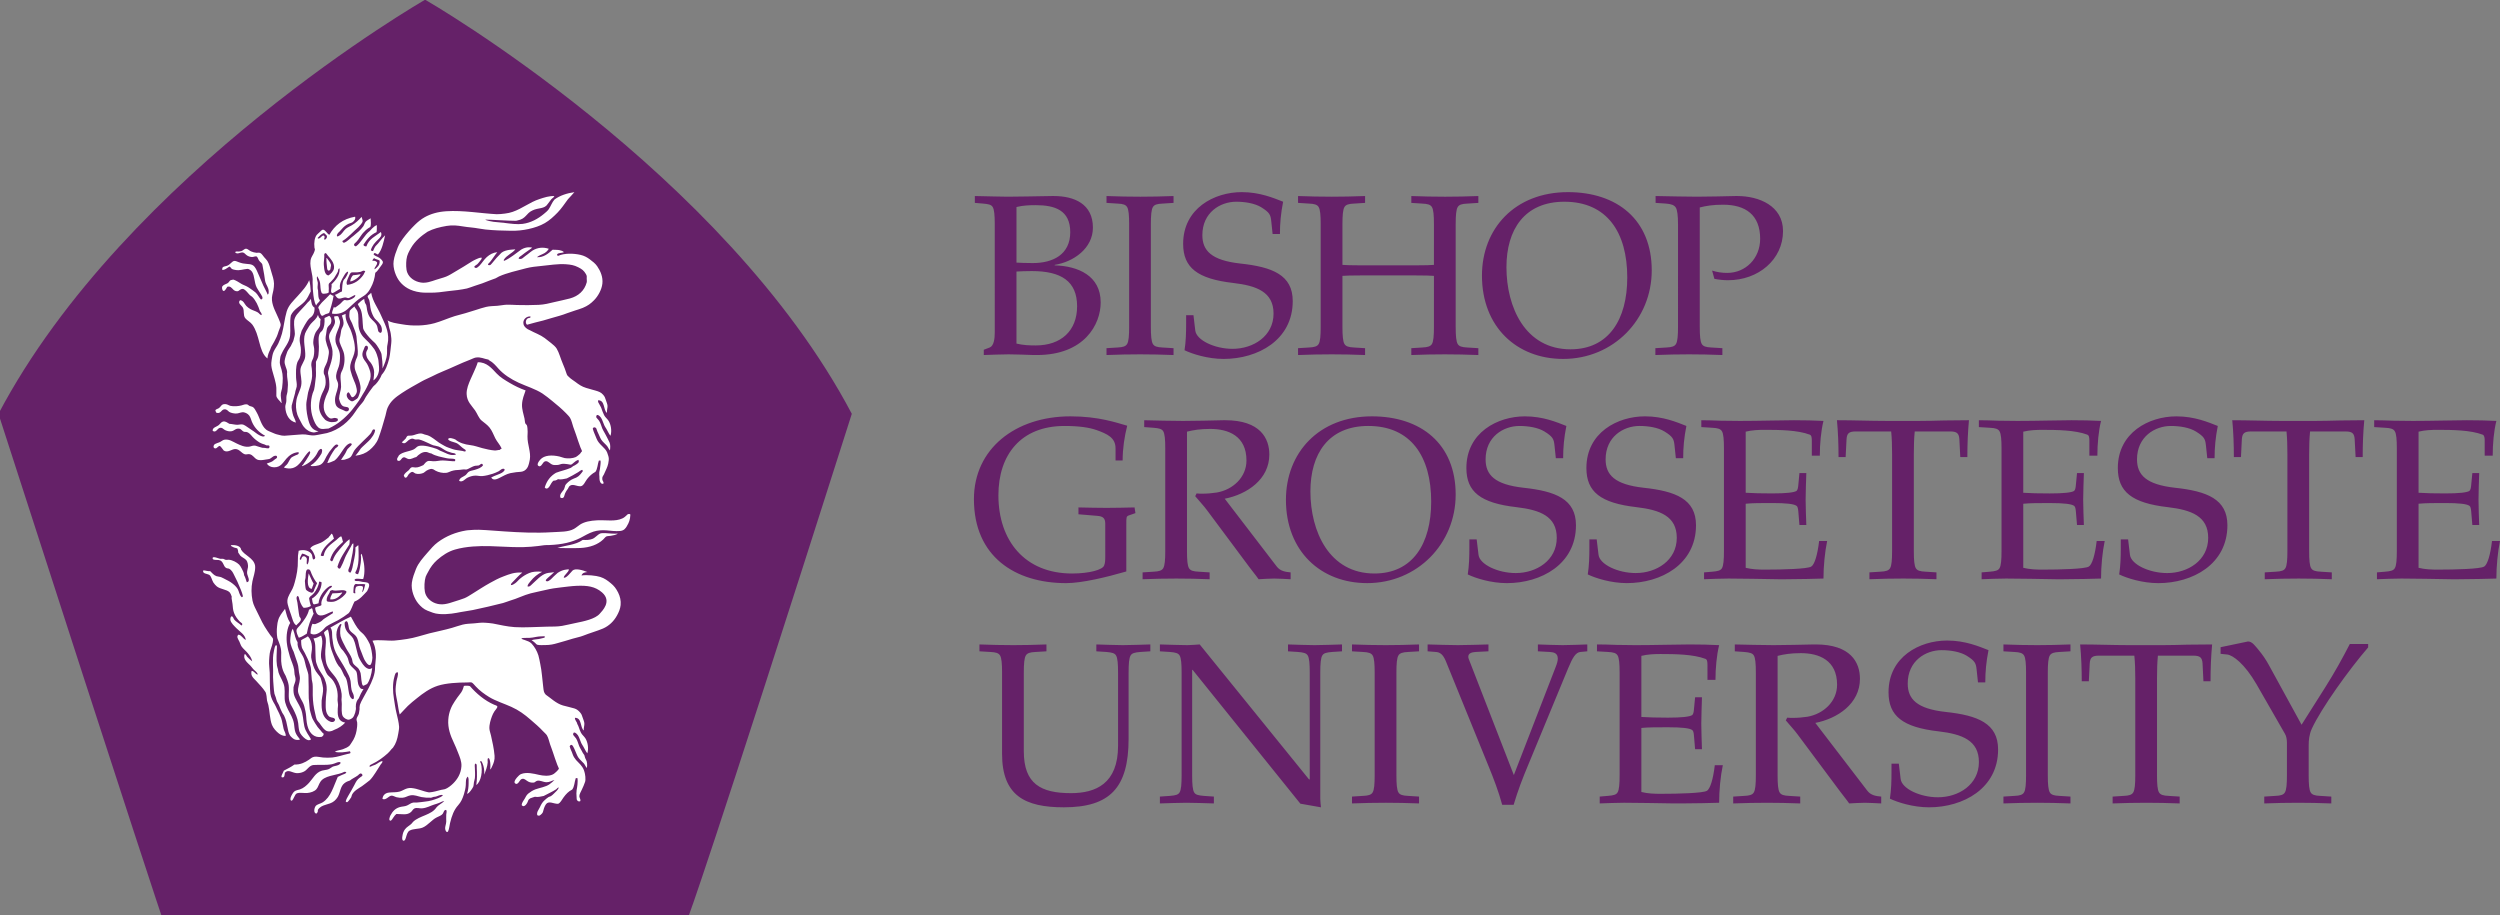
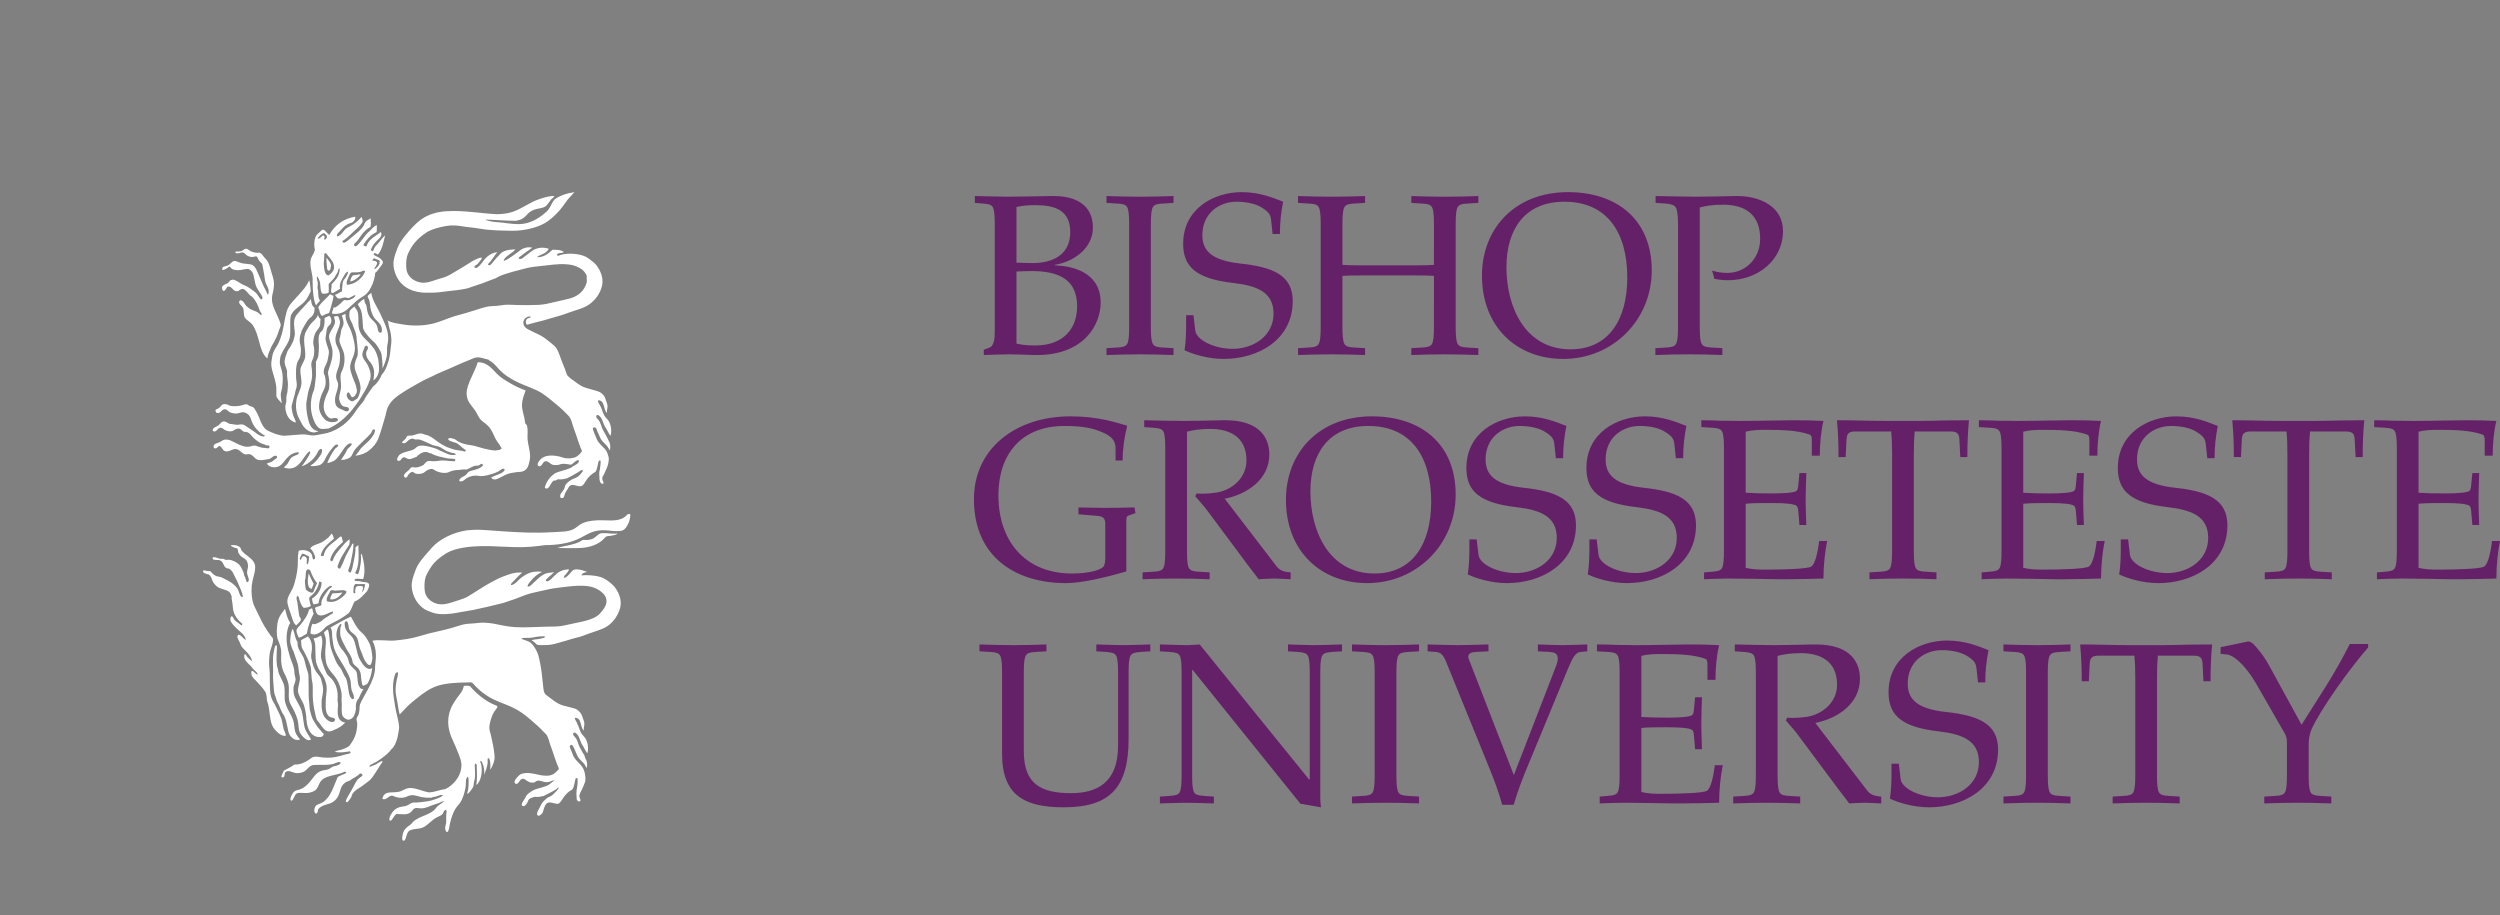
<svg xmlns="http://www.w3.org/2000/svg" xmlns:ns1="http://www.inkscape.org/namespaces/inkscape" xmlns:ns2="http://sodipodi.sourceforge.net/DTD/sodipodi-0.dtd" width="39.363mm" height="14.41mm" viewBox="0 0 39.363 14.41" version="1.1" id="svg8" ns1:version="0.92.3 (2405546, 2018-03-11)" ns2:docname="bgu.svg">
  <rect x="0" y="0" width="39.363" height="14.41" fill="#808080" stroke="none" />
  <defs id="defs2">
    <clipPath id="clipPath933" clipPathUnits="userSpaceOnUse">
      <path ns1:connector-curvature="0" id="path931" d="M 0,0 H 419.528 V 595.275 H 0 Z" />
    </clipPath>
    <clipPath id="clipPath1067" clipPathUnits="userSpaceOnUse">
      <path ns1:connector-curvature="0" id="path1065" d="M 0,0 H 419.528 V 595.275 H 0 Z" />
    </clipPath>
  </defs>
  <ns2:namedview id="base" pagecolor="#ffffff" bordercolor="#666666" borderopacity="1.0" ns1:pageopacity="0.0" ns1:pageshadow="2" ns1:zoom="3.959798" ns1:cx="117.12628" ns1:cy="-18.513991" ns1:document-units="mm" ns1:current-layer="layer3" showgrid="false" ns1:window-width="1920" ns1:window-height="1018" ns1:window-x="-9" ns1:window-y="-9" ns1:window-maximized="1" />
  <g ns1:groupmode="layer" id="layer3" ns1:label="Layer 3" style="display:inline" transform="translate(117.101,-3.282)">
-     <path transform="matrix(0.353,0,0,-0.353,-77.853,10.457)" ns1:connector-curvature="0" id="path1095-4" style="fill:#652168;fill-opacity:1;fill-rule:nonzero;stroke:none" d="m -80.46,-20.507 c 0,0 0.752,1.9 7.27,22.375 -5.696,10.805 -19.031,18.471 -19.031,18.471 0,0 -13.336,-7.666 -19.032,-18.471 6.374,-19.753 7.269,-22.375 7.269,-22.375 z" ns2:nodetypes="cccccc" />
    <g style="fill:#652168;fill-opacity:1" id="g1315" transform="matrix(0.353,0,0,-0.353,-77.853,10.457)">
      <path d="m 0,0 c 0,0.521 0.051,1.102 0.164,1.551 -0.398,0.02 -0.858,0.031 -1.317,0.031 -0.582,0 -1.521,-0.031 -2.408,-0.031 -0.286,0 -0.582,0.01 -0.868,0.01 -0.285,0.01 -0.572,0.021 -0.857,0.021 V 1.276 l 0.49,-0.031 c 0.244,-0.01 0.367,-0.051 0.428,-0.153 0.072,-0.112 0.092,-0.378 0.092,-0.766 v -4.581 c 0,-0.389 -0.02,-0.654 -0.092,-0.766 -0.061,-0.102 -0.184,-0.133 -0.428,-0.153 l -0.367,-0.031 v -0.306 c 0.367,0.011 0.703,0.031 1.092,0.031 0.632,0 1.438,-0.02 2.224,-0.031 h 0.317 c 0.652,0 1.305,0.021 1.694,0.031 0,0.551 0.061,1.184 0.162,1.674 h -0.357 c -0.071,-0.613 -0.203,-1.062 -0.357,-1.143 -0.183,-0.102 -1.225,-0.133 -2.061,-0.133 -0.276,0 -0.572,0.01 -0.858,0.081 v 2.858 c 0.317,0.031 0.694,0.031 1.184,0.031 0.623,0 0.97,-0.041 1.082,-0.123 0.051,-0.03 0.072,-0.122 0.082,-0.255 l 0.051,-0.602 h 0.306 c -0.011,0.367 -0.031,0.755 -0.031,1.133 0,0.377 0.02,0.765 0.031,1.184 H -0.908 L -0.959,-1.306 C -0.969,-1.439 -0.99,-1.53 -1.041,-1.572 -1.153,-1.643 -1.5,-1.683 -2.123,-1.683 c -0.49,0 -0.856,0.009 -1.184,0.03 v 2.725 c 0.286,0.071 0.582,0.081 0.858,0.081 0.653,0 1.459,-0.01 2,-0.214 0.081,-0.031 0.092,-0.143 0.092,-0.276 V 0 Z m -8.066,-12.174 c 0.419,0.908 1.653,2.632 2.511,3.623 v 0.153 h -0.817 c -0.337,-0.654 -0.694,-1.296 -1.101,-1.939 l -1.052,-1.664 -1.459,2.664 c -0.133,0.245 -0.275,0.449 -0.45,0.663 -0.162,0.193 -0.295,0.388 -0.479,0.388 -0.02,0 -0.031,-0.011 -0.051,-0.011 l -1.173,-0.245 v -0.296 l 0.296,-0.03 c 0.254,-0.031 0.775,-0.408 1.306,-1.327 l 1.265,-2.204 c 0.062,-0.102 0.092,-0.245 0.092,-0.408 v -1.449 c 0,-0.388 -0.02,-0.653 -0.092,-0.765 -0.061,-0.103 -0.183,-0.144 -0.428,-0.153 l -0.491,-0.031 v -0.306 c 0.532,0.02 1.011,0.03 1.511,0.03 0.47,0 0.949,-0.01 1.479,-0.03 v 0.306 l -0.489,0.031 c -0.245,0.009 -0.367,0.05 -0.429,0.153 -0.071,0.112 -0.091,0.377 -0.091,0.765 v 1.316 c 0,0.245 0.02,0.5 0.142,0.766 m 2.267,12.113 c 0,0.551 0.02,1.112 0.071,1.643 -0.367,0 -0.735,-0.011 -1.102,-0.011 -0.368,-0.01 -0.734,-0.02 -1.102,-0.02 h -1.479 c -0.735,0 -1.471,0.031 -2.205,0.031 0.051,-0.531 0.071,-1.092 0.071,-1.643 h 0.317 l 0.04,0.806 c 0.021,0.245 0.103,0.336 0.409,0.336 h 1.582 c 0.03,-0.306 0.04,-0.632 0.04,-1.02 v -4.316 c 0,-0.389 -0.02,-0.654 -0.092,-0.766 -0.061,-0.102 -0.184,-0.142 -0.429,-0.153 l -0.489,-0.031 v -0.306 c 0.531,0.021 1.01,0.031 1.511,0.031 0.469,0 0.948,-0.01 1.479,-0.031 v 0.306 l -0.49,0.031 c -0.245,0.011 -0.367,0.051 -0.429,0.153 -0.071,0.112 -0.091,0.377 -0.091,0.766 v 4.316 c 0,0.388 0.01,0.714 0.041,1.02 h 1.582 c 0.305,0 0.387,-0.091 0.407,-0.336 l 0.042,-0.806 z m -6.034,-3.041 c 0,1.163 -0.909,1.52 -2.347,1.673 -1.276,0.144 -1.685,0.571 -1.685,1.265 0,1.011 0.797,1.49 1.511,1.49 0.398,0 0.827,-0.07 1.113,-0.245 0.377,-0.234 0.418,-0.336 0.449,-0.612 l 0.061,-0.581 h 0.326 c 0,0.479 0.041,0.918 0.143,1.438 -0.418,0.164 -1.031,0.429 -1.847,0.429 -1.224,0 -2.612,-0.724 -2.612,-2.306 0,-1.062 0.632,-1.561 2.235,-1.745 1.04,-0.123 1.796,-0.398 1.796,-1.368 0,-1.009 -0.908,-1.571 -1.827,-1.571 -0.806,0 -1.613,0.387 -1.663,0.816 l -0.082,0.685 h -0.327 v -0.389 c 0,-0.377 -0.01,-0.786 -0.071,-1.173 0.337,-0.164 1.031,-0.388 1.745,-0.388 1.52,0 3.082,0.836 3.082,2.582 m -9.106,-1.899 v 2.858 c 0.316,0.031 0.694,0.031 1.184,0.031 0.622,0 0.97,-0.041 1.082,-0.123 0.05,-0.03 0.071,-0.122 0.081,-0.255 l 0.051,-0.602 h 0.306 c -0.01,0.367 -0.031,0.755 -0.031,1.133 0,0.377 0.021,0.765 0.031,1.184 h -0.306 l -0.051,-0.531 c -0.01,-0.133 -0.031,-0.224 -0.081,-0.266 -0.112,-0.071 -0.46,-0.111 -1.082,-0.111 -0.49,0 -0.857,0.009 -1.184,0.03 v 2.725 c 0.286,0.071 0.581,0.081 0.857,0.081 0.654,0 1.459,-0.01 2,-0.214 C -18,0.908 -17.99,0.796 -17.99,0.663 V 0 h 0.357 c 0,0.521 0.052,1.102 0.164,1.551 -0.399,0.02 -0.858,0.031 -1.316,0.031 -0.582,0 -1.521,-0.031 -2.409,-0.031 -0.285,0 -0.582,0.01 -0.867,0.01 -0.287,0.01 -0.572,0.021 -0.858,0.021 V 1.276 l 0.49,-0.031 c 0.245,-0.01 0.368,-0.051 0.429,-0.153 0.071,-0.112 0.092,-0.378 0.092,-0.766 v -4.581 c 0,-0.389 -0.021,-0.654 -0.092,-0.766 -0.061,-0.102 -0.184,-0.133 -0.429,-0.153 l -0.367,-0.031 v -0.306 c 0.367,0.011 0.704,0.031 1.092,0.031 0.632,0 1.438,-0.02 2.224,-0.031 h 0.317 c 0.652,0 1.306,0.021 1.694,0.031 0,0.551 0.061,1.184 0.163,1.674 h -0.358 c -0.07,-0.613 -0.204,-1.062 -0.357,-1.143 -0.183,-0.102 -1.224,-0.133 -2.061,-0.133 -0.276,0 -0.571,0.01 -0.857,0.081 m -2.493,4.94 c 0,0.551 0.021,1.112 0.071,1.643 -0.367,0 -0.735,-0.011 -1.101,-0.011 -0.368,-0.01 -0.735,-0.02 -1.103,-0.02 h -1.479 c -0.735,0 -1.47,0.031 -2.205,0.031 0.051,-0.531 0.071,-1.092 0.071,-1.643 h 0.317 l 0.041,0.806 c 0.02,0.245 0.102,0.336 0.408,0.336 h 1.582 c 0.031,-0.306 0.041,-0.632 0.041,-1.02 v -4.316 c 0,-0.389 -0.021,-0.654 -0.092,-0.766 -0.061,-0.102 -0.184,-0.142 -0.429,-0.153 l -0.49,-0.031 v -0.306 c 0.531,0.021 1.011,0.031 1.511,0.031 0.469,0 0.949,-0.01 1.479,-0.031 v 0.306 l -0.49,0.031 c -0.245,0.011 -0.367,0.051 -0.429,0.153 -0.07,0.112 -0.091,0.377 -0.091,0.766 v 4.316 c 0,0.388 0.01,0.714 0.041,1.02 h 1.582 c 0.306,0 0.387,-0.091 0.408,-0.336 l 0.041,-0.806 z m -9.887,-4.94 v 2.858 c 0.316,0.031 0.694,0.031 1.184,0.031 0.622,0 0.969,-0.041 1.081,-0.123 0.051,-0.03 0.071,-0.122 0.082,-0.255 l 0.05,-0.602 h 0.307 c -0.01,0.367 -0.031,0.755 -0.031,1.133 0,0.377 0.021,0.765 0.031,1.184 h -0.307 l -0.05,-0.531 c -0.011,-0.133 -0.031,-0.224 -0.082,-0.266 -0.112,-0.071 -0.459,-0.111 -1.081,-0.111 -0.49,0 -0.858,0.009 -1.184,0.03 v 2.725 c 0.285,0.071 0.581,0.081 0.857,0.081 0.653,0 1.459,-0.01 2,-0.214 0.082,-0.031 0.092,-0.143 0.092,-0.276 V 0 h 0.357 c 0,0.521 0.051,1.102 0.163,1.551 -0.398,0.02 -0.857,0.031 -1.316,0.031 -0.582,0 -1.52,-0.031 -2.409,-0.031 -0.285,0 -0.581,0.01 -0.867,0.01 -0.286,0.01 -0.571,0.021 -0.857,0.021 V 1.276 l 0.49,-0.031 c 0.245,-0.01 0.367,-0.051 0.429,-0.153 0.07,-0.112 0.091,-0.378 0.091,-0.766 v -4.581 c 0,-0.389 -0.021,-0.654 -0.091,-0.766 -0.062,-0.102 -0.184,-0.133 -0.429,-0.153 l -0.368,-0.031 v -0.306 c 0.368,0.011 0.705,0.031 1.092,0.031 0.633,0 1.439,-0.02 2.225,-0.031 h 0.316 c 0.653,0 1.307,0.021 1.694,0.031 0,0.551 0.062,1.184 0.164,1.674 h -0.358 c -0.071,-0.613 -0.204,-1.062 -0.357,-1.143 -0.184,-0.102 -1.224,-0.133 -2.061,-0.133 -0.276,0 -0.572,0.01 -0.857,0.081 m 1.665,15.022 c 0,1.123 -1.072,1.561 -2.041,1.561 h -0.071 c -0.551,-0.01 -1.143,-0.03 -1.735,-0.03 -0.582,0 -1.163,0.02 -1.837,0.03 v -0.306 l 0.459,-0.031 c 0.255,-0.02 0.368,-0.07 0.439,-0.173 0.072,-0.102 0.102,-0.387 0.102,-0.744 V 5.745 c 0,-0.387 -0.021,-0.653 -0.092,-0.765 -0.061,-0.102 -0.183,-0.143 -0.428,-0.154 l -0.49,-0.03 V 4.49 c 0.531,0.021 1.01,0.031 1.51,0.031 0.47,0 0.949,-0.01 1.479,-0.031 v 0.306 l -0.489,0.03 c -0.245,0.011 -0.367,0.052 -0.428,0.154 -0.072,0.112 -0.092,0.378 -0.092,0.765 v 5.327 c 0.285,0.072 0.581,0.123 1.04,0.123 1.011,0 1.654,-0.46 1.654,-1.521 0,-0.867 -0.643,-1.521 -1.47,-1.521 -0.224,0 -0.449,0.032 -0.673,0.103 l 0.101,-0.368 c 0.204,-0.04 0.409,-0.061 0.613,-0.061 1.347,0 2.449,0.919 2.449,2.194 M -37.51,8.266 c 0,2.265 -1.552,3.49 -3.736,3.49 -2.367,0 -3.837,-1.623 -3.837,-3.724 0,-2.287 1.552,-3.716 3.623,-3.716 2.235,0 3.95,1.756 3.95,3.95 m -1.092,-0.317 c 0,-1.877 -0.827,-3.204 -2.531,-3.204 -2.021,0 -2.858,1.878 -2.858,3.664 0,1.674 0.806,2.919 2.583,2.919 1.897,0 2.806,-1.358 2.806,-3.379 m -4.563,-6.194 c -1.225,0 -2.613,-0.724 -2.613,-2.306 0,-1.062 0.632,-1.561 2.235,-1.745 1.041,-0.123 1.796,-0.398 1.796,-1.368 0,-1.009 -0.908,-1.571 -1.827,-1.571 -0.806,0 -1.613,0.387 -1.663,0.816 l -0.082,0.685 h -0.326 v -0.389 c 0,-0.377 -0.011,-0.786 -0.072,-1.173 0.337,-0.164 1.031,-0.388 1.745,-0.388 1.521,0 3.082,0.836 3.082,2.582 0,1.163 -0.909,1.52 -2.347,1.673 -1.276,0.144 -1.684,0.571 -1.684,1.265 0,1.011 0.796,1.49 1.511,1.49 0.397,0 0.826,-0.07 1.112,-0.245 0.377,-0.234 0.418,-0.336 0.449,-0.612 l 0.061,-0.581 h 0.326 c 0,0.479 0.041,0.918 0.144,1.438 -0.419,0.164 -1.031,0.429 -1.847,0.429 m -3.559,2.766 c 0.469,0 0.948,-0.01 1.48,-0.031 v 0.306 l -0.49,0.03 c -0.245,0.011 -0.368,0.052 -0.429,0.154 -0.071,0.112 -0.092,0.378 -0.092,0.765 v 4.583 c 0,0.387 0.021,0.652 0.092,0.764 0.061,0.103 0.184,0.144 0.429,0.153 l 0.49,0.031 v 0.306 c -0.532,-0.02 -1.011,-0.03 -1.48,-0.03 -0.501,0 -0.98,0.01 -1.51,0.03 v -0.306 l 0.489,-0.031 c 0.245,-0.009 0.367,-0.05 0.429,-0.153 0.071,-0.112 0.091,-0.377 0.091,-0.764 V 8.511 C -47.347,8.501 -47.623,8.49 -48.072,8.49 h -2.387 c -0.449,0 -0.725,0.011 -0.847,0.021 v 1.817 c 0,0.387 0.021,0.652 0.091,0.764 0.062,0.103 0.184,0.144 0.429,0.153 l 0.49,0.031 v 0.306 c -0.531,-0.02 -1.01,-0.03 -1.479,-0.03 -0.501,0 -0.98,0.01 -1.511,0.03 v -0.306 l 0.489,-0.031 c 0.245,-0.009 0.368,-0.05 0.429,-0.153 0.072,-0.112 0.092,-0.377 0.092,-0.764 V 5.745 c 0,-0.387 -0.02,-0.653 -0.092,-0.765 -0.061,-0.102 -0.184,-0.143 -0.429,-0.154 l -0.489,-0.03 V 4.49 c 0.531,0.021 1.01,0.031 1.511,0.031 0.469,0 0.948,-0.01 1.479,-0.031 v 0.306 l -0.49,0.03 c -0.245,0.011 -0.367,0.052 -0.429,0.154 -0.07,0.112 -0.091,0.378 -0.091,0.765 v 2.276 c 0.122,0.011 0.398,0.02 0.847,0.02 h 2.387 c 0.449,0 0.725,-0.009 0.847,-0.02 V 5.745 c 0,-0.387 -0.02,-0.653 -0.091,-0.765 -0.062,-0.102 -0.184,-0.143 -0.429,-0.154 l -0.489,-0.03 V 4.49 c 0.53,0.021 1.009,0.031 1.51,0.031 m -6.799,2.377 c 0,1.164 -0.908,1.521 -2.347,1.674 -1.275,0.143 -1.684,0.572 -1.684,1.266 0,1.009 0.796,1.49 1.511,1.49 0.397,0 0.826,-0.072 1.112,-0.245 0.377,-0.236 0.419,-0.337 0.449,-0.613 l 0.061,-0.582 h 0.327 c 0,0.48 0.041,0.919 0.142,1.44 -0.418,0.162 -1.03,0.428 -1.847,0.428 -1.224,0 -2.612,-0.725 -2.612,-2.306 0,-1.061 0.633,-1.562 2.235,-1.746 1.041,-0.122 1.797,-0.398 1.797,-1.366 0,-1.011 -0.909,-1.572 -1.827,-1.572 -0.806,0 -1.613,0.388 -1.664,0.816 l -0.081,0.684 h -0.327 V 5.878 c 0,-0.378 -0.01,-0.786 -0.071,-1.174 0.337,-0.163 1.03,-0.388 1.744,-0.388 1.521,0 3.082,0.838 3.082,2.582 m -3.105,-5.316 c -0.592,-0.011 -1.184,-0.031 -1.786,-0.031 -0.602,0 -1.194,0.02 -1.734,0.031 V 1.276 l 0.418,-0.031 c 0.245,-0.02 0.367,-0.051 0.429,-0.153 0.071,-0.112 0.092,-0.378 0.092,-0.766 v -4.581 c 0,-0.389 -0.021,-0.654 -0.092,-0.766 -0.062,-0.102 -0.184,-0.142 -0.429,-0.153 l -0.49,-0.031 v -0.306 c 0.53,0.021 1.011,0.031 1.51,0.031 0.47,0 0.95,-0.01 1.48,-0.031 v 0.306 l -0.49,0.031 c -0.245,0.011 -0.367,0.051 -0.428,0.153 -0.072,0.112 -0.092,0.377 -0.092,0.766 v 5.327 c 0.285,0.071 0.581,0.122 1.04,0.122 0.797,0 1.613,-0.306 1.613,-1.408 0,-0.756 -0.612,-1.307 -1.326,-1.429 -0.215,-0.031 -0.419,-0.051 -0.623,-0.051 -0.102,0 -0.184,0 -0.276,0.011 l -0.061,-0.123 c 0.174,-0.214 0.367,-0.409 0.531,-0.633 l 1.878,-2.521 c 0.132,-0.183 0.285,-0.357 0.418,-0.551 0.234,0.011 0.459,0.031 0.694,0.031 0.234,0 0.469,-0.02 0.735,-0.031 v 0.306 c -0.245,0.021 -0.47,0.062 -0.623,0.266 l -2.316,3.02 c 0.989,0.194 1.989,0.858 1.989,1.97 0,0.724 -0.407,1.531 -1.969,1.531 z m -3.692,2.939 c 0.469,0 0.949,-0.01 1.48,-0.031 v 0.306 l -0.49,0.03 c -0.245,0.011 -0.368,0.052 -0.429,0.154 -0.071,0.112 -0.092,0.378 -0.092,0.765 v 4.583 c 0,0.387 0.021,0.652 0.092,0.764 0.061,0.103 0.184,0.144 0.429,0.153 l 0.49,0.031 v 0.306 c -0.531,-0.02 -1.011,-0.03 -1.48,-0.03 -0.5,0 -0.98,0.01 -1.51,0.03 v -0.306 l 0.49,-0.031 c 0.244,-0.009 0.367,-0.05 0.428,-0.153 0.072,-0.112 0.092,-0.377 0.092,-0.764 V 5.745 c 0,-0.387 -0.02,-0.653 -0.092,-0.765 -0.061,-0.102 -0.184,-0.143 -0.428,-0.154 l -0.49,-0.03 V 4.49 c 0.53,0.021 1.01,0.031 1.51,0.031 m -3.821,3.969 v 0.021 c 0.837,0.132 1.705,0.734 1.705,1.663 0,1.051 -0.827,1.408 -1.745,1.408 h -0.082 c -0.806,-0.01 -1.378,-0.03 -1.969,-0.03 -0.327,0 -0.908,0.02 -1.47,0.03 v -0.306 l 0.367,-0.031 c 0.245,-0.02 0.368,-0.05 0.429,-0.153 0.071,-0.112 0.092,-0.377 0.092,-0.764 V 5.491 c 0,-0.276 -0.041,-0.593 -0.225,-0.665 L -67.304,4.725 V 4.49 c 0.367,0.01 0.735,0.031 1.112,0.031 0.368,0 0.735,-0.021 1.112,-0.031 h 0.144 c 2.122,0 2.847,1.367 2.847,2.347 0,1.195 -1.011,1.622 -2.052,1.653 m -0.979,0.102 c -0.306,0 -0.541,0.011 -0.725,0.021 v 2.479 c 0.286,0.072 0.581,0.083 0.857,0.083 0.858,0 1.541,-0.225 1.541,-1.205 0,-1.01 -0.786,-1.378 -1.673,-1.378 m 1.979,-1.928 c 0,-1.092 -0.714,-1.746 -1.847,-1.746 -0.276,0 -0.571,0.011 -0.857,0.083 v 3.213 c 0.184,0.011 0.399,0.021 0.684,0.021 1.306,0 2.02,-0.448 2.02,-1.571 m -4.602,-8.603 c 0,-2.561 1.837,-3.745 4.113,-3.745 0.704,0 1.806,0.265 2.684,0.521 v 2.122 c 0,0.296 0,0.336 0.112,0.377 l 0.295,0.103 -0.04,0.254 c -0.419,-0.009 -0.837,-0.02 -1.255,-0.02 -0.408,0 -0.827,0.011 -1.246,0.02 v -0.306 l 0.847,-0.071 c 0.266,-0.021 0.348,-0.122 0.348,-0.357 V -4.48 c 0,-0.255 -0.011,-0.306 -0.051,-0.418 -0.061,-0.184 -0.643,-0.357 -1.429,-0.357 -2.102,0 -3.286,1.458 -3.286,3.489 0,1.817 1.01,3.092 2.949,3.092 0.664,0 1.102,-0.07 1.429,-0.183 0.48,-0.174 0.847,-0.337 0.847,-0.817 v -0.54 h 0.316 c 0,0.531 0.082,1.071 0.204,1.551 -0.469,0.132 -1.265,0.418 -2.531,0.418 -2.459,0 -4.306,-1.449 -4.306,-3.694 m 1.756,-6.511 c -0.501,0 -0.98,0.011 -1.51,0.031 v -0.307 l 0.489,-0.029 c 0.245,-0.011 0.367,-0.052 0.428,-0.153 0.072,-0.113 0.092,-0.378 0.092,-0.766 v -3.623 c 0,-1.868 1.021,-2.387 2.756,-2.387 2.061,0 2.888,0.877 2.888,3.06 v 2.95 c 0,0.388 0.02,0.653 0.092,0.766 0.061,0.101 0.184,0.132 0.428,0.153 l 0.45,0.029 v 0.307 c -0.45,-0.01 -0.817,-0.031 -1.225,-0.031 -0.368,0 -0.776,0.021 -1.184,0.031 v -0.307 l 0.449,-0.029 c 0.245,-0.021 0.367,-0.052 0.428,-0.153 0.072,-0.113 0.092,-0.378 0.092,-0.766 v -3.266 c 0,-1.694 -1,-2.112 -2.102,-2.112 -1.347,0 -2.102,0.418 -2.102,1.867 v 3.511 c 0,0.388 0.02,0.653 0.092,0.766 0.061,0.101 0.183,0.142 0.428,0.153 l 0.49,0.029 v 0.307 c -0.531,-0.02 -1.01,-0.031 -1.479,-0.031 m 7.764,0 c -0.368,0 -0.776,0.021 -1.225,0.031 v -0.307 l 0.449,-0.029 c 0.245,-0.021 0.367,-0.052 0.428,-0.153 0.072,-0.113 0.092,-0.378 0.092,-0.766 v -4.582 c 0,-0.388 -0.02,-0.653 -0.092,-0.765 -0.061,-0.103 -0.183,-0.133 -0.428,-0.153 l -0.449,-0.031 v -0.306 c 0.408,0.01 0.816,0.03 1.184,0.03 0.407,0 0.775,-0.02 1.224,-0.03 v 0.306 l -0.449,0.031 c -0.245,0.02 -0.368,0.05 -0.429,0.153 -0.071,0.112 -0.091,0.377 -0.091,0.765 v 4.704 h 0.02 l 4.807,-5.97 0.918,-0.162 c -0.01,0.121 -0.03,0.254 -0.03,0.377 v 5.633 c 0,0.388 0.02,0.653 0.092,0.766 0.061,0.101 0.182,0.132 0.427,0.153 l 0.45,0.029 v 0.307 c -0.45,-0.01 -0.816,-0.031 -1.225,-0.031 -0.367,0 -0.775,0.021 -1.184,0.031 v -0.307 l 0.449,-0.029 c 0.245,-0.021 0.368,-0.052 0.429,-0.153 0.072,-0.113 0.092,-0.378 0.092,-0.766 v -4.766 h -0.031 l -4.878,6.021 c -0.184,-0.01 -0.367,-0.031 -0.55,-0.031 m 8.855,0 c -0.5,0 -0.979,0.011 -1.511,0.031 v -0.307 l 0.49,-0.029 c 0.245,-0.011 0.368,-0.052 0.429,-0.153 0.072,-0.113 0.092,-0.378 0.092,-0.766 v -4.582 c 0,-0.388 -0.02,-0.653 -0.092,-0.765 -0.061,-0.103 -0.184,-0.144 -0.429,-0.153 l -0.49,-0.031 v -0.306 c 0.532,0.02 1.011,0.03 1.511,0.03 0.47,0 0.949,-0.01 1.479,-0.03 v 0.306 l -0.489,0.031 c -0.245,0.009 -0.367,0.05 -0.429,0.153 -0.071,0.112 -0.091,0.377 -0.091,0.765 v 4.582 c 0,0.388 0.02,0.653 0.091,0.766 0.062,0.101 0.184,0.142 0.429,0.153 l 0.489,0.029 v 0.307 c -0.53,-0.02 -1.009,-0.031 -1.479,-0.031 m -0.836,2.766 c 2.235,0 3.949,1.755 3.949,3.949 0,2.265 -1.551,3.49 -3.735,3.49 -2.367,0 -3.836,-1.622 -3.836,-3.725 0,-2.285 1.55,-3.714 3.622,-3.714 m 0.326,0.429 c -2.02,0 -2.856,1.877 -2.856,3.663 0,1.673 0.805,2.918 2.581,2.918 1.898,0 2.806,-1.357 2.806,-3.377 0,-1.878 -0.826,-3.204 -2.531,-3.204 m 3.729,-3.195 c -0.46,0 -0.908,0.021 -1.358,0.031 v -0.307 l 0.367,-0.029 c 0.174,-0.011 0.317,-0.092 0.45,-0.419 l 1.918,-4.715 c 0.204,-0.499 0.429,-1.081 0.592,-1.683 h 0.511 c 0.183,0.622 0.407,1.204 0.652,1.786 l 1.776,4.296 c 0.204,0.49 0.337,0.714 0.551,0.735 l 0.306,0.029 v 0.307 c -0.367,-0.01 -0.724,-0.031 -1.102,-0.031 -0.377,0 -0.734,0.021 -1.102,0.031 v -0.307 l 0.53,-0.029 c 0.195,-0.011 0.358,-0.062 0.358,-0.297 0,-0.092 -0.03,-0.214 -0.092,-0.367 l -1.868,-4.827 -2.01,5.174 c -0.021,0.041 -0.021,0.081 -0.021,0.112 0,0.153 0.164,0.194 0.328,0.205 l 0.571,0.029 v 0.307 c -0.449,-0.01 -0.899,-0.031 -1.357,-0.031 m 5.858,4.327 c 0,-0.377 -0.011,-0.786 -0.072,-1.173 0.337,-0.164 1.031,-0.388 1.746,-0.388 1.52,0 3.082,0.836 3.082,2.582 0,1.163 -0.909,1.52 -2.348,1.673 -1.276,0.144 -1.684,0.571 -1.684,1.265 0,1.011 0.797,1.49 1.511,1.49 0.398,0 0.827,-0.07 1.112,-0.245 0.378,-0.234 0.418,-0.336 0.449,-0.612 l 0.061,-0.581 h 0.327 c 0,0.479 0.04,0.918 0.143,1.438 -0.418,0.164 -1.031,0.429 -1.847,0.429 -1.225,0 -2.613,-0.724 -2.613,-2.306 0,-1.062 0.633,-1.561 2.235,-1.745 1.041,-0.123 1.796,-0.398 1.796,-1.368 0,-1.009 -0.908,-1.571 -1.827,-1.571 -0.806,0 -1.612,0.387 -1.663,0.816 l -0.082,0.685 h -0.326 z m 1.196,-4.316 c -0.286,0.01 -0.571,0.02 -0.857,0.02 v -0.307 l 0.49,-0.029 c 0.245,-0.011 0.367,-0.052 0.428,-0.153 0.071,-0.113 0.092,-0.378 0.092,-0.766 v -4.582 c 0,-0.388 -0.021,-0.653 -0.092,-0.765 -0.061,-0.103 -0.183,-0.133 -0.428,-0.153 l -0.368,-0.031 v -0.306 c 0.368,0.01 0.704,0.03 1.092,0.03 0.633,0 1.439,-0.02 2.225,-0.03 h 0.316 c 0.653,0 1.306,0.02 1.694,0.03 0,0.552 0.061,1.184 0.164,1.674 h -0.358 c -0.071,-0.612 -0.204,-1.061 -0.357,-1.143 -0.184,-0.102 -1.224,-0.132 -2.062,-0.132 -0.274,0 -0.571,0.009 -0.856,0.081 v 2.857 c 0.316,0.03 0.694,0.03 1.184,0.03 0.622,0 0.969,-0.04 1.081,-0.122 0.051,-0.03 0.071,-0.122 0.081,-0.255 l 0.051,-0.602 h 0.306 c -0.009,0.368 -0.03,0.755 -0.03,1.133 0,0.378 0.021,0.765 0.03,1.183 h -0.306 l -0.051,-0.53 c -0.01,-0.133 -0.03,-0.225 -0.081,-0.265 -0.112,-0.072 -0.459,-0.113 -1.081,-0.113 -0.49,0 -0.858,0.011 -1.184,0.031 v 2.725 c 0.285,0.071 0.582,0.082 0.856,0.082 0.654,0 1.46,-0.011 2.001,-0.215 0.082,-0.03 0.091,-0.143 0.091,-0.275 V -10 h 0.357 c 0,0.519 0.052,1.101 0.164,1.55 -0.398,0.021 -0.857,0.031 -1.316,0.031 -0.582,0 -1.521,-0.031 -2.409,-0.031 -0.285,0 -0.582,0.011 -0.867,0.011 m 5.709,-6.735 -0.49,-0.031 v -0.306 c 0.531,0.02 1.01,0.03 1.51,0.03 0.47,0 0.949,-0.01 1.479,-0.03 v 0.306 l -0.49,0.031 c -0.245,0.009 -0.366,0.05 -0.427,0.153 -0.072,0.112 -0.092,0.377 -0.092,0.765 v 5.327 c 0.285,0.071 0.581,0.122 1.04,0.122 0.796,0 1.613,-0.306 1.613,-1.408 0,-0.755 -0.613,-1.306 -1.327,-1.429 -0.214,-0.03 -0.418,-0.05 -0.623,-0.05 -0.101,0 -0.184,0 -0.275,0.009 l -0.062,-0.122 c 0.174,-0.215 0.368,-0.408 0.531,-0.633 l 1.878,-2.52 c 0.132,-0.184 0.285,-0.358 0.418,-0.551 0.235,0.01 0.46,0.03 0.694,0.03 0.235,0 0.47,-0.02 0.735,-0.03 v 0.306 c -0.245,0.02 -0.47,0.061 -0.623,0.265 l -2.316,3.021 c 0.99,0.194 1.99,0.857 1.99,1.969 0,0.725 -0.408,1.531 -1.97,1.531 h -0.092 c -0.591,-0.01 -1.183,-0.031 -1.785,-0.031 -0.602,0 -1.194,0.021 -1.735,0.031 v -0.307 l 0.419,-0.029 c 0.245,-0.021 0.367,-0.052 0.428,-0.153 0.071,-0.113 0.092,-0.378 0.092,-0.766 v -4.582 c 0,-0.388 -0.021,-0.653 -0.092,-0.765 -0.061,-0.103 -0.183,-0.144 -0.428,-0.153 m 10.469,1.51 c 0,-1.011 -0.908,-1.572 -1.827,-1.572 -0.806,0 -1.613,0.388 -1.664,0.817 l -0.081,0.683 h -0.327 v -0.387 c 0,-0.378 -0.01,-0.786 -0.071,-1.174 0.337,-0.163 1.031,-0.387 1.745,-0.387 1.521,0 3.081,0.836 3.081,2.581 0,1.164 -0.908,1.521 -2.346,1.674 -1.276,0.142 -1.685,0.571 -1.685,1.265 0,1.011 0.797,1.49 1.511,1.49 0.398,0 0.826,-0.072 1.113,-0.245 0.377,-0.234 0.418,-0.337 0.448,-0.612 l 0.062,-0.582 h 0.326 c 0,0.479 0.041,0.918 0.143,1.439 -0.419,0.163 -1.031,0.429 -1.847,0.429 -1.225,0 -2.612,-0.725 -2.612,-2.307 0,-1.061 0.632,-1.562 2.235,-1.744 1.041,-0.123 1.796,-0.399 1.796,-1.368 m 2.604,5.214 c -0.501,0 -0.98,0.011 -1.51,0.031 v -0.307 l 0.49,-0.029 c 0.244,-0.011 0.366,-0.052 0.427,-0.153 0.072,-0.113 0.092,-0.378 0.092,-0.766 v -4.582 c 0,-0.388 -0.02,-0.653 -0.092,-0.765 -0.061,-0.103 -0.183,-0.144 -0.427,-0.153 l -0.49,-0.031 v -0.306 c 0.53,0.02 1.009,0.03 1.51,0.03 0.469,0 0.948,-0.01 1.48,-0.03 v 0.306 l -0.49,0.031 c -0.245,0.009 -0.368,0.05 -0.429,0.153 -0.071,0.112 -0.092,0.377 -0.092,0.765 v 4.582 c 0,0.388 0.021,0.653 0.092,0.766 0.061,0.101 0.184,0.142 0.429,0.153 l 0.49,0.029 v 0.307 c -0.532,-0.02 -1.011,-0.031 -1.48,-0.031 m 4.115,0 c -0.734,0 -1.469,0.031 -2.204,0.031 0.051,-0.531 0.072,-1.092 0.072,-1.643 h 0.316 l 0.041,0.806 c 0.02,0.245 0.102,0.337 0.407,0.337 h 1.582 c 0.031,-0.306 0.042,-0.633 0.042,-1.02 v -4.317 c 0,-0.388 -0.021,-0.653 -0.092,-0.765 -0.062,-0.103 -0.184,-0.144 -0.429,-0.153 l -0.49,-0.031 v -0.306 c 0.531,0.02 1.011,0.03 1.51,0.03 0.47,0 0.95,-0.01 1.48,-0.03 v 0.306 l -0.489,0.031 c -0.245,0.009 -0.368,0.05 -0.429,0.153 -0.072,0.112 -0.092,0.377 -0.092,0.765 v 4.317 c 0,0.387 0.01,0.714 0.04,1.02 h 1.582 c 0.307,0 0.388,-0.092 0.409,-0.337 l 0.04,-0.806 h 0.317 c 0,0.551 0.02,1.112 0.071,1.643 -0.367,0 -0.734,-0.01 -1.102,-0.01 -0.367,-0.01 -0.735,-0.021 -1.102,-0.021 z" style="fill:#652168;fill-opacity:1;fill-rule:nonzero;stroke:none" id="path1313" ns1:connector-curvature="0" ns2:nodetypes="ccsscccccssccccscsccccsccsccccsccccsccscsccccccccccsccccccssccccsccccssccccssccccscssccccsccccsscscccccsscccccsscsscccscscccsccccsccccsccscscccsscccccssccccscsccccsccccssccccscssccccsccccsscscccccsccccsccccsccscscccsscccccssccccscsccccsccscsccccssccccsccccscsssccsccsssccsssccscsscccscsscsscccccccccccssccccsccccscsscsccccsccccssccccsccccscsscscccccccsscccccsscsscccscsccsccccssccccsccccscsscscccccsccccssccccccssccccsccccsscccccccsscsccccsscccscssccccssccsccsccscscccscccsscssscscccsccccccsssssccccsccccsssssccccccccccssccccsccccsccccssccccsccccscccccccccssccccsccccssccccccsssccsssccccccccccccccscccscccsccccscsscsscccccsscsscccscccccssccccscsccccsccsccccsccccsccscscccssccccsccccscsscscccccsccccsscsccccsscccscccscsscsscccccsscccccccssccccsccccsscccccsccccscssccccsccccsscscccccss" />
    </g>
    <g transform="matrix(0.353,0,0,-0.353,-77.853,10.457)" id="g1093-7" style="fill:#652168;fill-opacity:1">
      <path ns2:nodetypes="ccccccccccccccccccccccccccccccccccccccccccccccccccccccccccccccccccccccccccccccccccccccccccccccccccccccccccccccccccccccccccccccccccccccccccccccccccccccccccccccccccccccccccccccccccccccccccccccccccccccccccccccccccccccccccccccccccccccccccccsccccccscccccccccscccccccccccccccccccccccccccccccccccccccccccccccccccccsccccccccccscccccccccccsccccsccccccccccccscccccccccccccccccccccccccsccccccccccccccccccccccccccccccccscccccccccccccccccccccccccccccccccccccccccccccccccccccccccccccccccccccccccccccccccccccccccccccccccccccccccccccccccccccccccccccccccccccccccccccccccccccccccccccccccccccccccccccccccccccccccccccccccccccccccccccccccccccccccccccccccccccccccccccccccccccccccccccccccccccccccccccccccsccccccccccccccccccccccccccccccccccccccccccccccccccccccccccccccccccccccccccccccccccccccccccccccccccccccccccccccccccccccccccscccscccccccccccccccccccccccccccccccccccccccccccccccccccccccccccccccccccccccccccccccccccccccccccccccccccccccccccccccccccccccccccccccccccccccccccccccccccccccccccccccccccccccccccccccccccccccccccccccccccccccccccccccccccccccccccccccccccccccccccccccccccccccccccccccccccccccccccccccccccccccccccccccccccccccccccccccccccccccccccccccccccccccccccccccccccccccccccccccccccccccccccccccccccccccccccccccccccccccccccccccccccccccccccccccccccccccccccccccccccccccccccccccccccccccccccccccccccccccccccsccccccccccscccccccccccccccccccccccccccccccccccccccccccccccccccccccccccccccccccccccccccccccccccccccccccccccccccccccccccccccccccccccccccsccccccccccccccccccccccccccsccccccccccccccccccccccccccccccccccccccccccccccccccccccccccccccccccccccccccccccccccccccccccccccccccccccccccccccccccccccccccccccccccccccccccccccccccsccccccccccsccccccccccccccccccccccccccccccccccsccccccccccccccccccccccccccccccccccccccccccccccccccccccccccccccccccccccccccsccccccc" d="m -83.94,-3.573 c 0.126,0.023 0.229,0.039 0.314,0.098 -0.181,-0.01 -0.373,0.006 -0.537,0.02 -0.064,0.005 -0.195,0.004 -0.238,-0.012 -0.133,-0.05 -0.219,-0.19 -0.362,-0.245 -0.13,-0.051 -0.261,-0.051 -0.428,-0.044 -0.334,-0.238 -0.765,-0.235 -1.134,-0.361 0.325,-0.004 0.676,-0.015 1.018,0 0.44,0.02 0.788,0.155 1.025,0.377 0.048,0.045 0.102,0.121 0.146,0.139 0.048,0.02 0.133,0.017 0.196,0.028 m 0.721,0.44 c 0.093,0.153 0.141,0.28 0.151,0.495 0.002,0.051 -0.102,0.055 -0.146,0 -0.067,-0.066 -0.124,-0.12 -0.21,-0.16 -0.32,-0.151 -0.722,-0.065 -1.123,-0.084 -0.307,-0.015 -0.569,-0.066 -0.76,-0.188 -0.095,-0.062 -0.173,-0.137 -0.278,-0.196 -0.256,-0.141 -0.594,-0.123 -0.984,-0.147 -1.431,-0.091 -2.995,0.147 -3.489,0.106 -0.112,-0.014 -0.231,-0.009 -0.342,-0.029 -0.452,-0.077 -0.879,-0.243 -1.255,-0.523 -0.173,-0.128 -0.324,-0.305 -0.475,-0.481 -0.189,-0.221 -0.386,-0.431 -0.502,-0.718 -0.07,-0.175 -0.152,-0.394 -0.181,-0.6 -0.049,-0.346 0.116,-0.73 0.279,-0.927 0.113,-0.138 0.25,-0.264 0.418,-0.328 0.173,-0.065 0.305,-0.132 0.517,-0.147 0.388,-0.035 0.779,0.05 0.955,0.084 0.18,0.036 0.366,0.054 0.544,0.091 0.449,0.093 0.913,0.202 1.353,0.314 0.105,0.026 0.201,0.074 0.306,0.104 0.322,0.091 0.617,0.248 0.928,0.328 0.218,0.056 0.45,0.098 0.676,0.153 0.229,0.056 0.451,0.088 0.671,0.112 0.235,0.025 0.46,0.06 0.704,0.07 0.471,0.019 0.819,-0.024 1.13,-0.293 0.46,-0.401 0.003,-0.83 -0.098,-0.948 -0.205,-0.241 -0.714,-0.343 -1.088,-0.419 -0.206,-0.042 -0.402,-0.092 -0.593,-0.126 -0.216,-0.038 -0.426,-0.03 -0.67,-0.035 -0.512,-0.008 -0.984,-0.05 -1.443,-0.021 -0.351,0.023 -0.666,0.103 -0.976,0.161 -0.114,0.021 -0.228,0.024 -0.349,0.035 -0.176,0.015 -0.323,-0.016 -0.488,-0.028 -0.183,-0.014 -0.343,-0.015 -0.51,-0.056 -0.159,-0.039 -0.312,-0.098 -0.481,-0.146 -0.329,-0.095 -0.669,-0.16 -1.004,-0.244 -0.338,-0.086 -0.651,-0.201 -0.997,-0.251 -0.186,-0.027 -0.368,-0.056 -0.558,-0.07 -0.294,-0.022 -0.721,0.052 -0.983,-0.007 0.018,-0.033 0.033,-0.07 0.047,-0.109 0.194,-0.452 0.062,-0.916 0.067,-1.09 0.014,-0.581 -0.563,-1.321 -0.675,-1.658 -0.009,-0.038 -0.014,-0.076 -0.017,-0.115 0.008,-0.053 10e-4,-0.116 -0.013,-0.178 -0.003,-0.034 -0.007,-0.068 -0.016,-0.1 -0.021,-0.083 -0.096,-0.166 -0.104,-0.244 -0.006,-0.052 0.023,-0.109 0.028,-0.153 0.011,-0.124 -0.01,-0.263 -0.028,-0.37 -0.032,-0.181 -0.109,-0.373 -0.209,-0.51 -0.035,-0.044 -0.06,-0.105 -0.098,-0.146 -0.071,-0.075 -0.193,-0.127 -0.301,-0.167 -0.112,-0.042 -0.247,-0.042 -0.362,-0.112 0.194,-0.064 0.476,-0.012 0.677,0.021 0.056,-0.1 0.002,-0.096 -0.098,-0.118 -0.227,-0.05 -0.444,-0.136 -0.698,-0.161 -0.135,-0.013 -0.273,-0.01 -0.404,0 -0.127,0.01 -0.265,0.051 -0.383,0.035 -0.103,-0.013 -0.179,-0.086 -0.244,-0.132 -0.177,-0.123 -0.392,-0.227 -0.65,-0.216 -0.142,-0.106 -0.311,-0.187 -0.473,-0.272 -0.028,-0.09 -0.166,-0.292 -0.077,-0.3 0.121,-0.021 0.106,0.117 0.125,0.209 0.158,0.163 0.324,-0.008 0.523,-0.021 0.134,-0.008 0.272,0.033 0.363,0.091 0.121,0.077 0.216,0.259 0.391,0.272 0.285,0.02 0.53,-0.018 0.822,0.035 0.063,0.01 0.142,0.047 0.202,0.069 0.034,0.012 0.173,0.062 0.182,-0.007 0.005,-0.037 -0.068,-0.086 -0.112,-0.104 -0.079,-0.033 -0.183,-0.041 -0.244,-0.07 -0.064,-0.031 -0.12,-0.091 -0.202,-0.118 -0.08,-0.027 -0.171,-0.027 -0.272,-0.056 -0.285,-0.084 -0.402,-0.353 -0.578,-0.544 -0.109,-0.118 -0.247,-0.241 -0.406,-0.293 -0.084,-0.028 -0.183,-0.035 -0.257,-0.098 -0.047,-0.04 -0.125,-0.17 -0.154,-0.258 -0.012,-0.038 -0.03,-0.151 0.042,-0.146 0.044,0.003 0.087,0.115 0.105,0.146 0.033,0.056 0.064,0.134 0.097,0.16 0.098,0.079 0.341,0.023 0.489,0.035 0.157,0.013 0.322,0.068 0.411,0.167 0.078,0.086 0.099,0.209 0.182,0.335 0.172,0.266 0.649,0.285 0.947,0.391 0.076,0.026 0.152,0.099 0.21,0.014 -0.046,-0.052 -0.122,-0.068 -0.189,-0.097 -0.065,-0.03 -0.132,-0.062 -0.195,-0.091 -0.19,-0.421 -0.302,-0.902 -0.676,-1.137 -0.097,-0.061 -0.24,-0.08 -0.307,-0.16 -0.06,-0.073 -0.117,-0.305 0.021,-0.342 0.037,0.014 0.052,0.05 0.07,0.084 0.009,0.042 -0.006,0.039 0.005,0.084 0.166,0.268 0.501,0.201 0.734,0.397 0.052,0.043 0.118,0.119 0.153,0.181 0.118,0.21 0.114,0.473 0.3,0.613 0.072,0.056 0.154,0.095 0.245,0.119 0.079,0.074 0.241,0.145 0.348,0.224 0.04,0.029 0.088,0.1 0.14,0.09 0.032,-0.006 0.072,-0.051 0.07,-0.083 -0.004,-0.032 -0.079,-0.075 -0.112,-0.098 -0.131,-0.093 -0.175,-0.184 -0.251,-0.335 -0.085,-0.167 -0.185,-0.329 -0.272,-0.481 -0.049,-0.086 -0.101,-0.174 -0.112,-0.258 0.024,-0.011 0.032,-0.029 0.056,-0.028 0.045,10e-4 0.176,0.199 0.189,0.223 0.017,0.034 0.015,0.075 0.035,0.112 0.091,0.179 0.278,0.27 0.446,0.383 0.13,0.088 0.24,0.187 0.348,0.265 0.193,0.201 0.332,0.474 0.488,0.705 0.027,0.04 0.091,0.085 0.07,0.146 -0.112,-0.012 -0.204,-0.109 -0.314,-0.16 -0.041,-0.019 -0.09,-0.033 -0.132,-0.049 -0.04,-0.016 -0.084,-0.054 -0.126,-0.035 -0.006,0.065 0.07,0.092 0.112,0.112 0.269,0.126 0.499,0.297 0.704,0.481 0.065,0.058 0.115,0.124 0.168,0.188 0.018,0.022 0.046,0.041 0.063,0.062 0.13,0.177 0.194,0.374 0.237,0.636 0.016,0.106 0.04,0.21 0.035,0.3 -0.013,0.192 -0.069,0.413 -0.119,0.62 -0.05,0.208 -0.078,0.424 -0.111,0.628 -0.053,0.314 -0.064,0.683 0.02,0.976 0.022,0.077 0.038,0.214 0.154,0.202 0.029,-0.138 -0.043,-0.273 -0.063,-0.411 -0.021,-0.141 -0.043,-0.299 -0.035,-0.439 0.009,-0.173 0.055,-0.348 0.084,-0.517 0.029,-0.176 0.052,-0.35 0.097,-0.516 0.128,0.126 0.235,0.261 0.363,0.383 0.128,0.124 0.265,0.231 0.404,0.343 0.271,0.219 0.575,0.443 0.935,0.558 0.372,0.118 0.883,0.145 1.304,0.146 0.073,0 0.153,0.013 0.202,0 0.043,-0.011 0.13,-0.117 0.182,-0.174 0.173,-0.191 0.395,-0.349 0.599,-0.475 0.288,-0.176 0.687,-0.301 0.99,-0.439 0.336,-0.151 0.587,-0.336 0.858,-0.572 0.184,-0.159 0.39,-0.333 0.558,-0.516 0.063,-0.069 0.138,-0.125 0.174,-0.188 0.069,-0.118 0.094,-0.263 0.14,-0.398 0.038,-0.112 0.087,-0.229 0.125,-0.349 0.06,-0.184 0.124,-0.373 0.196,-0.564 0.021,-0.059 0.073,-0.15 0.07,-0.174 -0.004,-0.021 -0.091,-0.111 -0.091,-0.112 -0.053,-0.05 -0.117,-0.111 -0.175,-0.139 -0.176,-0.09 -0.434,-0.064 -0.62,-0.021 -0.239,0.054 -0.555,0.136 -0.802,0.035 -0.062,-0.027 -0.119,-0.084 -0.181,-0.154 -0.066,-0.076 -0.198,-0.258 -0.021,-0.287 0.13,0.033 0.14,0.218 0.272,0.231 0.092,0.009 0.161,-0.078 0.251,-0.125 0.084,-0.044 0.156,-0.053 0.265,-0.043 0.045,0.021 0.08,0.063 0.132,0.078 0.125,0.035 0.269,-0.062 0.418,-0.064 0.152,-10e-4 0.223,0.071 0.356,0.098 -0.071,-0.067 -0.143,-0.131 -0.223,-0.189 -0.169,-0.122 -0.435,-0.155 -0.634,-0.229 -0.107,-0.04 -0.228,-0.117 -0.307,-0.182 -0.08,-0.065 -0.12,-0.148 -0.167,-0.237 -0.046,-0.082 -0.124,-0.162 -0.133,-0.279 0.125,-0.162 0.274,0.123 0.289,0.194 0.008,0.041 0.054,0.08 0.094,0.106 0.048,0.015 0.182,0.068 0.21,0.07 0.125,-0.028 0.257,0.009 0.39,0.035 0.166,0.095 0.384,0.183 0.558,0.299 0.041,0.028 0.062,0.084 0.119,0.077 -0.05,-0.113 -0.123,-0.176 -0.21,-0.258 -0.05,-0.047 -0.096,-0.097 -0.146,-0.125 -0.032,-0.017 -0.072,-0.024 -0.105,-0.042 -0.05,-0.029 -0.114,-0.086 -0.167,-0.132 -0.11,-0.098 -0.155,-0.181 -0.223,-0.328 -0.052,-0.11 -0.152,-0.215 -0.112,-0.349 0.025,-0.01 0.056,-0.026 0.084,-0.021 0.037,0.006 0.133,0.093 0.153,0.133 0.031,0.058 0.037,0.136 0.063,0.202 0.025,0.063 0.054,0.135 0.09,0.181 0.133,0.165 0.336,0.005 0.538,0.014 0.104,0.039 0.164,0.179 0.244,0.286 0.112,0.151 0.217,0.266 0.383,0.348 0.102,0.122 0.103,0.344 0.161,0.51 0.038,10e-4 0.041,0.006 0.076,0 0.016,-0.105 0.005,-0.191 0,-0.286 -0.015,-0.221 -0.073,-0.213 -0.034,-0.656 0.006,-0.051 0.08,-0.128 0.16,-0.083 0.027,0.088 -0.039,0.138 -0.042,0.216 -0.003,0.086 0.068,0.208 0.112,0.299 0.053,0.112 0.107,0.232 0.132,0.314 0.062,0.127 0.007,0.405 -0.014,0.468 -0.009,0.031 -0.017,0.06 -0.026,0.084 -0.08,0.206 -0.225,0.315 -0.353,0.455 -0.061,0.076 -0.115,0.154 -0.146,0.246 -0.051,0.161 -0.094,0.196 -0.137,0.365 0.105,0.191 0.197,-0.094 0.244,-0.195 0.05,-0.105 0.082,-0.212 0.139,-0.3 0.072,-0.108 0.189,-0.197 0.251,-0.272 0.051,-0.059 0.087,-0.162 0.133,-0.202 0.027,0.132 0.012,0.298 -0.042,0.377 -0.027,0.039 -0.015,0.04 -0.035,0.076 -0.018,0.033 -0.014,0.069 -0.035,0.119 -0.012,0.031 -0.044,0.059 -0.063,0.091 -0.02,0.036 -0.037,0.07 -0.055,0.104 -0.037,0.068 -0.084,0.14 -0.112,0.209 -0.048,0.12 -0.074,0.241 -0.139,0.342 -0.041,0.064 -0.098,0.105 -0.133,0.168 0.005,0.205 0.178,0.031 0.216,-0.028 0.065,-0.1 0.094,-0.229 0.147,-0.342 0.025,-0.053 0.058,-0.1 0.09,-0.154 0.069,-0.111 0.112,-0.229 0.182,-0.306 0.068,0.218 0.019,0.497 -0.084,0.662 -0.058,0.094 -0.15,0.159 -0.202,0.259 -0.072,0.139 -0.094,0.281 -0.167,0.397 0.002,0.071 -0.119,0.172 -0.098,0.265 0.313,0.002 0.221,-0.42 0.39,-0.565 -0.006,0.127 0.033,0.214 0.028,0.314 -0.003,0.082 -0.043,0.157 -0.07,0.244 -0.037,0.12 -0.055,0.17 -0.125,0.251 -0.068,0.079 -0.148,0.143 -0.251,0.174 -0.165,0.051 -0.34,0.083 -0.509,0.132 -0.309,0.091 -0.535,0.325 -0.767,0.482 -0.091,0.094 -0.093,0.181 -0.112,0.335 -0.045,0.365 -0.065,0.723 -0.132,1.031 -0.03,0.136 -0.049,0.274 -0.084,0.384 -0.066,0.207 -0.17,0.381 -0.3,0.524 -0.088,0.095 -0.196,0.12 -0.32,0.167 -0.047,0.017 -0.111,0.023 -0.14,0.077 0.153,0.028 0.32,0.001 0.488,0.028 0.144,0.022 0.251,0.055 0.425,0.055 0.048,0 0.113,0.017 0.147,-0.021 -0.018,-0.045 -0.081,-0.051 -0.126,-0.062 -0.048,-0.013 -0.101,-0.026 -0.153,-0.035 -0.111,-0.019 -0.234,-0.018 -0.328,-0.056 0.083,-0.04 0.111,-0.085 0.159,-0.117 0.029,-0.026 0.061,-0.075 0.106,-0.085 0.088,-0.022 0.228,-0.013 0.334,-0.013 0.243,0 0.4,0.041 0.545,0.083 0.25,0.071 0.474,0.133 0.69,0.202 0.16,0.05 0.32,0.074 0.467,0.132 0.149,0.059 0.295,0.109 0.446,0.16 0.157,0.054 0.304,0.102 0.441,0.161 0.268,0.117 0.483,0.322 0.627,0.586 0.07,0.128 0.143,0.286 0.16,0.46 0.019,0.197 -0.024,0.383 -0.111,0.558 -0.095,0.186 -0.18,0.297 -0.328,0.418 -0.141,0.116 -0.276,0.218 -0.467,0.279 -0.191,0.061 -0.592,0.104 -0.839,0.066 0.021,0.063 0.062,0.136 0.264,0.152 -0.215,0.09 -0.539,0.18 -0.663,0.068 -0.054,-0.05 -0.302,-0.385 -0.395,-0.31 0.03,0.129 0.213,0.222 0.234,0.362 -0.07,0 -0.276,-0.002 -0.502,-0.155 -0.118,-0.097 -0.228,-0.212 -0.31,-0.293 -0.036,-0.028 -0.117,-0.095 -0.168,-0.085 -0.144,0.022 0.04,0.152 0.099,0.208 0.067,0.063 0.168,0.143 0.222,0.204 -0.146,-0.032 -0.228,-0.021 -0.348,-0.056 -0.241,-0.071 -0.458,-0.328 -0.628,-0.475 -0.055,-0.047 -0.123,-0.147 -0.216,-0.104 0.012,0.089 0.084,0.16 0.139,0.23 0.143,0.18 0.311,0.314 0.516,0.418 -0.237,0.024 -0.43,0.008 -0.578,-0.056 -0.155,-0.065 -0.277,-0.144 -0.391,-0.237 -0.082,-0.066 -0.145,-0.153 -0.23,-0.216 -0.058,-0.043 -0.133,-0.09 -0.196,-0.084 -0.004,0.066 0.058,0.112 0.098,0.154 0.133,0.14 0.266,0.285 0.412,0.404 -0.364,0.022 -0.575,-0.072 -0.83,-0.167 -0.231,-0.085 -0.423,-0.192 -0.607,-0.293 -0.284,-0.156 -0.542,-0.331 -0.809,-0.495 -0.11,-0.067 -0.224,-0.144 -0.335,-0.188 -0.142,-0.058 -0.298,-0.099 -0.46,-0.153 -0.269,-0.09 -0.547,-0.181 -0.843,-0.07 -0.218,0.081 -0.415,0.262 -0.461,0.509 -0.037,0.197 -0.022,0.489 0.034,0.669 0.023,0.069 0.07,0.14 0.105,0.21 0.111,0.218 0.239,0.389 0.405,0.537 0.23,0.204 0.495,0.38 0.795,0.467 0.512,0.148 1.093,0.165 1.569,0.153 0.184,-0.004 0.843,-0.031 1.034,-0.042 0.601,-0.022 1.054,0.036 1.381,0.084 0.07,0.01 0.149,0.004 0.223,0.007 0.589,0.025 0.998,0.121 1.395,0.32 0.185,0.094 0.363,0.211 0.579,0.279 0.17,0.055 0.375,0.072 0.572,0.057 0.185,-0.014 0.402,-0.05 0.614,-0.029 0.176,0.019 0.239,0.108 0.309,0.224 m -7.669,2.977 c 0.014,-0.023 0.01,-0.08 -0.013,-0.09 -0.155,-0.004 -0.357,0.031 -0.537,0.035 -0.129,0.003 -0.289,-0.043 -0.433,-0.035 -0.063,0.004 -0.14,0.021 -0.196,0.014 -0.117,-0.016 -0.177,-0.128 -0.237,-0.188 -0.114,-0.046 -0.213,-0.108 -0.355,-0.105 -0.055,0.001 -0.114,0.024 -0.167,0.007 -0.058,-0.018 -0.077,-0.079 -0.126,-0.125 -0.071,-0.069 -0.197,-0.132 -0.223,-0.251 0.032,-0.034 0.023,-0.077 0.07,-0.084 0.073,-0.012 0.092,0.076 0.139,0.139 0.029,0.039 0.116,0.12 0.168,0.119 0.052,-0.001 0.101,-0.061 0.153,-0.077 0.112,-0.035 0.269,-0.008 0.355,0.035 0.041,0.019 0.074,0.064 0.119,0.091 0.052,0.03 0.114,0.064 0.174,0.076 0.124,0.026 0.171,-0.037 0.245,-0.076 0.126,-0.069 0.322,-0.113 0.481,-0.091 0.074,0.01 0.149,0.056 0.216,0.077 0.137,0.042 0.23,0.05 0.377,0.055 0.062,0.003 0.125,0.021 0.188,0.021 0.033,0.001 0.062,-0.011 0.097,-0.007 0.103,0.013 0.252,0.138 0.405,0.168 0.051,0.01 0.107,0.001 0.154,0.014 0.048,0.013 0.084,0.076 0.146,0.076 0.02,-0.017 0.036,-0.038 0.049,-0.062 -0.076,-0.118 -0.223,-0.165 -0.37,-0.21 -0.092,-0.028 -0.198,-0.04 -0.265,-0.083 -0.058,-0.038 -0.094,-0.111 -0.147,-0.154 -0.095,-0.077 -0.269,-0.108 -0.285,-0.257 0.158,-0.077 0.258,0.089 0.376,0.146 0.097,0.047 0.219,0.088 0.349,0.091 0.103,0.001 0.209,-0.03 0.307,-0.021 0.149,0.013 0.331,0.058 0.467,0.104 0.087,0.029 0.184,0.07 0.265,0.112 0.027,0.014 0.094,0.072 0.126,0.09 0.049,0.028 0.13,0.039 0.139,-0.021 0.006,-0.038 -0.067,-0.099 -0.084,-0.111 -0.124,-0.094 -0.367,-0.148 -0.515,-0.237 0.092,-0.171 0.308,-0.048 0.39,-0.007 0.124,0.062 0.298,0.165 0.467,0.202 0.08,0.017 0.166,0.027 0.258,0.042 0.09,0.015 0.196,0.004 0.293,0.035 0.104,0.032 0.183,0.117 0.224,0.202 0.042,0.088 0.077,0.239 0.09,0.32 0.058,0.345 -0.11,0.668 -0.104,1.04 0.001,0.078 0.009,0.142 0.007,0.216 -0.004,0.079 -0.006,0.215 -0.035,0.279 -0.018,0.038 -0.053,0.046 -0.07,0.091 -0.022,0.055 -0.017,0.132 -0.035,0.209 -0.043,0.184 -0.119,0.428 -0.111,0.62 0.009,0.252 0.095,0.44 0.16,0.635 -0.257,0.09 -0.479,0.2 -0.698,0.328 -0.219,0.128 -0.435,0.257 -0.599,0.432 -0.207,0.218 -0.438,0.508 -0.837,0.496 -0.054,-0.175 -0.121,-0.309 -0.189,-0.468 -0.042,-0.098 -0.09,-0.195 -0.133,-0.293 -0.083,-0.195 -0.182,-0.424 -0.174,-0.655 0.013,-0.344 0.218,-0.504 0.377,-0.733 0.099,-0.142 0.161,-0.344 0.293,-0.453 0.124,-0.102 0.25,-0.186 0.349,-0.307 0.116,-0.142 0.176,-0.317 0.258,-0.481 0.082,-0.165 0.215,-0.29 0.286,-0.461 -0.029,-0.021 -0.072,-0.03 -0.091,-0.062 -0.073,0.005 -0.141,-0.028 -0.23,-0.021 -0.178,0.013 -0.367,0.059 -0.544,0.104 -0.177,0.047 -0.352,0.113 -0.524,0.133 -0.269,0.031 -0.505,0.106 -0.676,0.252 -0.057,0.032 -0.304,0.112 -0.32,0.021 -0.011,-0.061 0.147,-0.111 0.202,-0.126 0.089,-0.025 0.173,-0.051 0.23,-0.091 0.088,-0.061 0.172,-0.159 0.272,-0.223 0.041,-0.027 0.089,-0.043 0.076,-0.091 -0.013,-0.054 -0.107,-0.007 -0.146,0 -0.165,0.031 -0.303,0.035 -0.425,0.077 -0.144,0.051 -0.267,0.085 -0.384,0.154 -0.076,0.044 -0.16,0.088 -0.237,0.139 -0.15,0.1 -0.314,0.259 -0.509,0.328 -0.04,0.014 -0.089,0.02 -0.133,0.035 -0.044,0.015 -0.092,0.036 -0.125,0.042 -0.184,0.023 -0.303,-0.078 -0.474,-0.091 -0.08,-0.006 -0.132,0.001 -0.161,-0.014 -0.041,-0.024 -0.06,-0.09 -0.083,-0.118 -0.052,-0.064 -0.107,-0.1 -0.174,-0.168 0.139,-0.113 0.214,0.028 0.306,0.098 0.033,0.024 0.084,0.052 0.126,0.062 0.077,0.018 0.116,-0.027 0.174,-0.034 0.054,-0.007 0.112,0.012 0.167,0 0.138,-0.032 0.283,-0.104 0.425,-0.168 0.066,-0.029 0.135,-0.071 0.203,-0.09 0.081,-0.024 0.166,-0.028 0.245,-0.057 0.137,-0.05 0.252,-0.163 0.39,-0.216 0.063,-0.024 0.135,-0.045 0.195,-0.063 0.071,-0.02 0.168,-0.007 0.181,-0.083 -0.185,-0.045 -0.332,0.008 -0.467,0.076 -0.086,0.044 -0.174,0.072 -0.244,0.105 -0.052,0.025 -0.088,0.057 -0.146,0.077 -0.21,0.07 -0.565,0.184 -0.789,0.132 -0.103,-0.024 -0.132,-0.104 -0.23,-0.153 -0.191,-0.098 -0.499,-0.106 -0.662,-0.265 -0.025,-0.07 -0.125,-0.148 -0.063,-0.237 0.149,-0.066 0.156,0.125 0.272,0.146 0.074,0.014 0.14,-0.067 0.223,-0.077 0.131,-0.014 0.213,0.065 0.342,0.091 0.102,0.104 0.265,0.247 0.453,0.223 0.076,-0.009 0.133,-0.059 0.216,-0.063 0.185,-0.118 0.455,-0.161 0.698,-0.216 0.125,-0.028 0.258,-0.001 0.362,-0.042 m 6.933,1.047 c 0.068,0.221 0.018,0.498 -0.084,0.662 -0.058,0.094 -0.153,0.16 -0.202,0.258 -0.05,0.097 -0.102,0.249 -0.119,0.3 -0.016,0.048 -0.031,0.067 -0.042,0.09 -0.006,0.013 -0.054,0.098 -0.06,0.11 -0.037,0.075 -0.057,0.068 -0.045,0.163 0.314,10e-4 0.222,-0.42 0.391,-0.565 -0.002,0.15 0.032,0.225 0.028,0.313 -0.004,0.081 -0.04,0.146 -0.069,0.245 -0.039,0.122 -0.052,0.164 -0.126,0.251 -0.098,0.112 -0.191,0.143 -0.342,0.188 -0.031,0.009 -0.11,0.03 -0.141,0.039 -0.106,0.033 -0.17,0.048 -0.278,0.08 -0.191,0.056 -0.334,0.158 -0.474,0.265 -0.102,0.077 -0.213,0.139 -0.292,0.223 -0.037,0.037 -0.073,0.057 -0.098,0.125 -0.057,0.18 -0.115,0.328 -0.181,0.481 -0.094,0.215 -0.156,0.472 -0.266,0.656 -0.051,0.087 -0.161,0.179 -0.251,0.251 -0.098,0.079 -0.197,0.157 -0.286,0.223 -0.2,0.149 -0.444,0.229 -0.662,0.349 -0.121,0.048 -0.244,0.134 -0.279,0.258 -0.058,0.208 0.127,0.374 0.307,0.356 0.017,-0.083 -0.068,-0.057 -0.118,-0.084 -0.092,-0.047 -0.124,-0.213 -0.035,-0.286 0.251,0.077 0.478,0.124 0.718,0.188 0.233,0.064 0.466,0.142 0.725,0.21 0.117,0.03 0.231,0.076 0.349,0.118 0.113,0.041 0.227,0.078 0.349,0.119 0.114,0.038 0.24,0.072 0.348,0.118 0.221,0.094 0.347,0.184 0.502,0.342 0.171,0.172 0.34,0.465 0.37,0.739 0.033,0.296 -0.087,0.566 -0.231,0.775 -0.087,0.127 -0.209,0.217 -0.327,0.306 -0.123,0.093 -0.255,0.165 -0.419,0.202 -0.292,0.067 -0.706,0.084 -0.99,-0.041 -0.04,-0.01 -0.055,0.027 -0.049,0.069 0.056,0.069 0.198,0.045 0.301,0.091 -0.042,0.054 -0.126,0.075 -0.196,0.091 -0.091,0.02 -0.233,0.012 -0.31,0.02 -0.187,-0.171 -0.402,-0.352 -0.698,-0.334 0.05,0.054 0.226,0.128 0.257,0.141 0.135,0.05 0.245,0.173 0.27,0.235 -0.261,0.086 -0.507,0.052 -0.718,-0.076 -0.047,-0.029 -0.135,-0.1 -0.175,-0.131 -0.053,-0.04 -0.068,-0.059 -0.139,-0.106 -0.114,-0.077 -0.167,-0.184 -0.314,-0.126 0.008,0.073 0.085,0.101 0.133,0.14 0.05,0.04 0.103,0.079 0.153,0.118 0.103,0.081 0.222,0.145 0.321,0.23 -0.048,0.015 -0.253,0.057 -0.488,-0.084 -0.243,-0.17 -0.464,-0.368 -0.74,-0.495 -0.025,-0.023 -0.055,0.01 -0.035,0.042 0.122,0.195 0.355,0.277 0.502,0.446 0.006,0.006 0.011,0.012 0,0.014 0,-0.004 -0.427,0.007 -0.613,-0.153 -0.15,-0.146 -0.289,-0.302 -0.419,-0.467 -0.039,-0.043 -0.068,-0.099 -0.139,-0.084 -0.101,0.022 0.023,0.108 0.049,0.14 0.105,0.126 0.233,0.332 0.327,0.439 -0.178,-0.015 -0.333,-0.097 -0.467,-0.216 -0.134,-0.12 -0.222,-0.277 -0.32,-0.377 -0.03,-0.03 -0.107,-0.105 -0.154,-0.111 -0.028,-0.004 -0.083,0.02 -0.084,0.049 -0.001,0.042 0.101,0.089 0.133,0.118 0.037,0.035 0.08,0.092 0.119,0.14 0.037,0.047 0.092,0.104 0.076,0.153 -0.083,0.006 -0.16,-0.032 -0.23,-0.063 -0.07,-0.03 -0.14,-0.066 -0.203,-0.104 -0.258,-0.162 -0.499,-0.315 -0.753,-0.46 -0.129,-0.076 -0.26,-0.161 -0.397,-0.217 -0.14,-0.056 -0.302,-0.093 -0.46,-0.146 -0.21,-0.071 -0.433,-0.157 -0.67,-0.119 -0.287,0.047 -0.517,0.217 -0.606,0.447 -0.058,0.145 -0.058,0.397 -0.035,0.585 0.024,0.202 0.114,0.355 0.202,0.509 0.178,0.31 0.468,0.549 0.739,0.726 0.258,0.135 0.54,0.205 0.851,0.258 0.263,0.044 0.478,0.018 0.718,-0.021 0.134,-0.022 0.262,-0.038 0.39,-0.049 0.208,-0.019 0.419,-0.069 0.622,-0.09 0.398,-0.042 0.744,-0.049 1.129,-0.056 0.272,-0.007 0.539,0.021 0.788,0.076 0.264,0.057 0.516,0.141 0.732,0.265 0.211,0.121 0.4,0.297 0.572,0.474 0.17,0.176 0.308,0.385 0.461,0.593 0.092,0.107 0.197,0.202 0.286,0.314 -0.338,-0.049 -0.646,-0.149 -0.887,-0.328 -0.112,-0.127 -0.162,-0.292 -0.257,-0.432 -0.052,-0.077 -0.143,-0.15 -0.223,-0.216 -0.251,-0.207 -0.568,-0.39 -0.941,-0.439 -0.234,-0.032 -0.535,0.009 -0.789,0.041 -0.016,0.011 -0.242,0.018 -0.51,0.051 -0.305,0.045 -0.432,0.113 -0.33,0.098 0.164,0.002 1.034,-0.056 1.299,-0.052 0.056,0 0.079,0.008 0.099,0.015 0.39,0.074 0.378,0.314 0.665,0.445 0.277,0.136 0.54,0.054 0.688,0.294 0.053,0.061 0.098,0.137 0.153,0.202 0.046,0.054 0.121,0.084 0.139,0.146 -0.232,0.013 -0.453,-0.064 -0.662,-0.132 -0.437,-0.141 -0.769,-0.426 -1.2,-0.572 -0.104,-0.035 -0.218,-0.063 -0.341,-0.076 -0.131,-0.015 -0.272,-0.033 -0.37,-0.028 -0.681,0.033 -1.504,0.183 -2.245,0.132 -0.39,-0.026 -0.698,-0.118 -0.963,-0.265 -0.164,-0.091 -0.308,-0.213 -0.432,-0.334 -0.189,-0.186 -0.381,-0.402 -0.537,-0.614 -0.096,-0.131 -0.173,-0.246 -0.237,-0.405 -0.07,-0.175 -0.153,-0.394 -0.181,-0.599 -0.049,-0.342 0.116,-0.731 0.279,-0.928 0.167,-0.203 0.436,-0.412 0.927,-0.474 0.138,-0.018 0.295,-0.013 0.439,-0.014 0.242,-0.002 0.511,0.028 0.782,0.069 0.144,0.022 0.291,0.027 0.432,0.049 0.142,0.022 0.284,0.04 0.411,0.07 0.108,0.026 0.226,0.081 0.349,0.118 0.234,0.072 0.444,0.146 0.642,0.23 0.095,0.042 0.196,0.066 0.286,0.105 0.053,0.023 0.1,0.06 0.153,0.084 0.353,0.158 0.789,0.253 1.2,0.363 0.223,0.059 0.449,0.081 0.683,0.104 0.362,0.036 0.747,0.101 1.095,0.077 0.231,-0.017 0.368,-0.041 0.551,-0.132 0.177,-0.089 0.253,-0.148 0.348,-0.307 0.046,-0.077 0.04,-0.123 0.035,-0.21 -10e-4,-0.019 0.013,-0.112 0,-0.16 C -85.114,7.361 -85.384,7.118 -85.762,7.014 -85.981,6.954 -86.217,6.91 -86.453,6.853 -86.67,6.8 -86.916,6.738 -87.157,6.728 -87.483,6.713 -87.8,6.712 -88.126,6.721 c -0.15,0.004 -0.301,0.018 -0.447,0.014 -0.149,-0.005 -0.293,-0.039 -0.425,-0.049 -0.176,-0.014 -0.336,-0.01 -0.502,-0.049 -0.152,-0.036 -0.308,-0.087 -0.467,-0.139 -0.15,-0.05 -0.304,-0.092 -0.454,-0.14 -0.16,-0.051 -0.322,-0.082 -0.48,-0.132 -0.315,-0.1 -0.601,-0.231 -0.9,-0.315 -0.455,-0.125 -0.98,-0.135 -1.464,-0.048 -0.242,0.043 -0.479,0.068 -0.636,0.174 0.037,-0.069 0.042,-0.14 0.056,-0.23 0.021,-0.13 0.075,-0.245 0.091,-0.37 0.017,-0.128 0.04,-0.27 0.021,-0.418 -0.01,-0.075 -0.05,-0.53 -0.091,-0.683 -0.077,-0.292 -0.16,-0.535 -0.335,-0.726 -0.062,-0.163 -0.159,-0.303 -0.264,-0.418 -0.036,-0.039 -0.084,-0.069 -0.119,-0.111 -0.116,-0.144 -0.22,-0.306 -0.321,-0.454 -0.035,-0.052 -0.057,-0.112 -0.09,-0.167 -0.052,-0.085 -0.129,-0.162 -0.195,-0.244 -0.067,-0.083 -0.131,-0.169 -0.189,-0.259 -0.284,-0.434 -0.713,-0.801 -1.262,-0.948 -0.054,-0.014 -0.114,-0.024 -0.174,-0.034 -0.121,-0.022 -0.306,-0.065 -0.405,-0.07 -0.132,-0.008 -0.251,0.025 -0.391,0.042 -0.086,0.01 -0.185,-0.001 -0.279,-0.007 -0.232,-0.017 -0.43,-0.031 -0.634,-0.049 -0.109,-0.003 -0.195,0.016 -0.335,0.056 -0.077,0.015 -0.173,0.063 -0.258,0.097 -0.094,0.038 -0.182,0.075 -0.237,0.119 -0.225,0.179 -0.283,0.531 -0.426,0.774 -0.043,0.074 -0.09,0.175 -0.153,0.223 -0.046,0.035 -0.121,0.039 -0.181,0.069 -0.027,0.014 -0.038,0.04 -0.063,0.049 -0.098,0.039 -0.2,-0.013 -0.279,-0.035 -0.131,-0.036 -0.343,-0.054 -0.488,-0.021 -0.072,0.017 -0.132,0.068 -0.209,0.077 -0.209,0.026 -0.202,-0.113 -0.328,-0.188 -0.053,-0.031 -0.104,-0.031 -0.14,-0.084 0.009,-0.037 0.02,-0.072 0.035,-0.104 0.206,-0.084 0.223,0.132 0.363,0.146 0.118,0.013 0.165,-0.078 0.217,-0.112 0.074,-0.048 0.189,-0.071 0.285,-0.076 0.116,-0.007 0.187,0.043 0.3,0.056 0.11,0.012 0.244,-0.058 0.307,-0.14 0.065,-0.083 0.086,-0.194 0.125,-0.286 0.123,-0.285 0.327,-0.48 0.586,-0.62 -0.063,-0.075 -0.182,-0.013 -0.251,0.021 -0.113,0.055 -0.219,0.16 -0.349,0.237 -0.127,0.076 -0.239,0.177 -0.355,0.23 -0.084,0.038 -0.183,0.003 -0.272,0 -0.112,-0.004 -0.25,0.039 -0.363,0.042 -0.083,0.039 -0.163,0.125 -0.279,0.104 -0.083,-0.015 -0.125,-0.098 -0.182,-0.146 -0.089,-0.091 -0.308,-0.113 -0.285,-0.272 0.152,-0.1 0.199,0.1 0.313,0.132 0.112,0.032 0.169,-0.065 0.238,-0.097 0.076,-0.036 0.189,-0.074 0.3,-0.049 0.135,0.03 0.177,0.149 0.369,0.105 0.073,-0.04 0.112,-0.114 0.182,-0.133 0.032,-0.009 0.071,0.001 0.104,-0.007 0.126,-0.03 0.197,-0.134 0.265,-0.209 0.096,-0.105 0.213,-0.196 0.328,-0.265 0.068,-0.04 0.123,-0.055 0.216,-0.084 0.03,-0.009 0.056,-0.035 0.091,-0.042 0.041,-0.007 0.104,0.017 0.126,-0.028 0.017,-0.143 -0.095,-0.101 -0.196,-0.084 -0.037,0.008 -0.084,0 -0.126,0.008 -0.104,0.021 -0.207,0.068 -0.299,0.091 -0.093,0.022 -0.178,-0.019 -0.251,-0.036 -0.22,-0.049 -0.446,0.067 -0.6,0.14 -0.177,0.084 -0.314,0.189 -0.516,0.168 -0.102,-0.011 -0.147,-0.08 -0.245,-0.119 -0.07,-0.029 -0.15,-0.05 -0.195,-0.077 -0.082,-0.049 -0.099,-0.193 0.014,-0.196 0.083,-0.001 0.105,0.098 0.202,0.112 0.072,-0.056 0.114,-0.142 0.175,-0.209 0.183,-0.115 0.357,0.073 0.516,0.069 0.192,-0.003 0.262,-0.186 0.432,-0.237 0.067,-0.011 0.141,0.02 0.203,0.007 0.151,-0.029 0.201,-0.172 0.334,-0.237 0.114,-0.054 0.272,-0.022 0.398,0 0.054,0.01 0.112,0.011 0.161,0.028 0.052,0.02 0.109,0.077 0.167,0.112 0.049,0.03 0.173,0.064 0.167,-0.042 -0.002,-0.038 -0.075,-0.075 -0.097,-0.091 -0.042,-0.029 -0.075,-0.064 -0.105,-0.083 -0.084,-0.055 -0.192,-0.072 -0.258,-0.105 0.063,-0.1 0.183,-0.166 0.328,-0.167 0.302,-0.003 0.398,0.218 0.544,0.383 0.136,0.156 0.305,0.274 0.543,0.293 0.043,-0.105 -0.065,-0.11 -0.139,-0.146 -0.062,-0.03 -0.12,-0.055 -0.153,-0.077 -0.087,-0.056 -0.139,-0.212 -0.203,-0.3 -0.051,-0.071 -0.119,-0.098 -0.153,-0.167 0.128,-0.04 0.262,-0.054 0.383,-0.021 0.364,0.1 0.496,0.536 0.747,0.753 0.084,-0.037 0.013,-0.126 -0.021,-0.202 -0.03,-0.066 -0.204,-0.327 -0.259,-0.398 -0.016,-0.022 -0.06,-0.043 -0.041,-0.069 0.321,0.113 0.58,0.371 0.693,0.622 0.036,0.09 0.116,0.153 0.151,0.152 0.083,-0.019 0.041,-0.154 0.021,-0.21 -0.1,-0.164 -0.216,-0.329 -0.363,-0.446 -0.041,-0.032 -0.104,-0.059 -0.125,-0.104 0.089,-0.029 0.364,-0.003 0.467,0.069 0.137,0.097 0.165,0.214 0.244,0.356 0.08,0.145 0.157,0.253 0.265,0.376 0.065,0.075 0.172,0.228 0.265,0.112 -0.025,-0.072 -0.099,-0.097 -0.147,-0.147 -0.137,-0.192 -0.261,-0.398 -0.348,-0.641 0.118,0.014 0.212,0.07 0.32,0.112 0.091,0.073 0.151,0.144 0.223,0.244 0.122,0.164 0.258,0.433 0.426,0.509 0.043,0.02 0.098,0.035 0.126,-0.021 -0.028,-0.096 -0.188,-0.178 -0.224,-0.274 -0.078,-0.188 -0.168,-0.276 -0.258,-0.43 0.062,0.004 0.095,0.001 0.16,0.013 0.148,0.042 0.204,0.07 0.243,0.099 0.097,0.075 0.124,0.22 0.198,0.322 0.139,0.194 0.665,0.663 0.697,0.717 0.017,0.03 0.045,0.054 0.055,0.076 0.037,0.072 0.065,0.189 0.168,0.112 -0.024,-0.199 -0.122,-0.287 -0.209,-0.411 -0.046,-0.065 -0.4,-0.374 -0.426,-0.413 -0.083,-0.119 -0.151,-0.221 -0.244,-0.327 0.262,0.033 0.466,0.116 0.628,0.251 0.157,0.132 0.31,0.3 0.39,0.509 0.122,0.319 0.226,0.691 0.321,1.025 0.034,0.123 0.051,0.251 0.097,0.356 0.138,0.309 0.366,0.476 0.636,0.656 0.287,0.192 0.582,0.347 0.878,0.516 0.155,0.088 0.32,0.151 0.474,0.23 0.148,0.074 0.302,0.149 0.468,0.216 0.412,0.167 0.799,0.363 1.22,0.523 0.088,0.034 0.182,0.085 0.258,0.098 0.214,0.035 0.372,-0.06 0.558,-0.091 0.026,0 0.016,-0.034 0.042,-0.035 0.168,-0.087 0.287,-0.231 0.404,-0.363 0.237,-0.267 0.568,-0.478 0.907,-0.634 0.349,-0.16 0.752,-0.28 1.06,-0.481 0.155,-0.102 0.292,-0.217 0.439,-0.335 0.202,-0.162 0.43,-0.354 0.614,-0.544 0.064,-0.067 0.144,-0.145 0.181,-0.209 0.068,-0.115 0.095,-0.267 0.14,-0.398 0.04,-0.12 0.086,-0.228 0.125,-0.348 0.058,-0.177 0.123,-0.373 0.195,-0.565 0.021,-0.056 0.074,-0.152 0.07,-0.175 -0.002,-0.015 -0.022,-0.026 -0.035,-0.042 -0.031,-0.039 -0.037,-0.06 -0.055,-0.077 -0.056,-0.049 -0.137,-0.12 -0.196,-0.146 -0.127,-0.055 -0.335,-0.068 -0.481,-0.042 -0.077,0.014 -0.164,0.054 -0.237,0.07 -0.323,0.075 -0.675,0.07 -0.858,-0.14 -0.078,-0.09 -0.199,-0.265 -0.028,-0.299 0.13,0.032 0.14,0.217 0.272,0.23 0.117,0.012 0.194,-0.125 0.321,-0.16 0.064,-0.018 0.116,-0.009 0.195,-0.008 0.164,0.004 0.119,0.106 0.586,0.014 0.1,-0.005 0.148,0.14 0.356,0.217 0.061,-0.126 -0.031,-0.164 -0.167,-0.251 -0.072,-0.018 -0.114,-0.081 -0.182,-0.112 -0.201,-0.089 -0.438,-0.134 -0.649,-0.216 -0.244,-0.142 -0.414,-0.356 -0.502,-0.656 0.079,-0.103 0.166,-0.022 0.216,0.056 0.058,0.091 0.09,0.176 0.168,0.245 0.161,0.008 0.181,0.066 0.209,0.069 0.126,-0.028 0.259,0.008 0.391,0.035 0.164,0.079 0.344,0.179 0.509,0.279 0.057,0.035 0.108,0.086 0.174,0.104 0.028,-0.017 0.016,-0.039 0.035,-0.055 -0.091,-0.124 -0.168,-0.232 -0.3,-0.293 -0.067,-0.032 -0.144,-0.051 -0.209,-0.091 -0.097,-0.059 -0.201,-0.143 -0.265,-0.23 -0.025,-0.034 -0.028,-0.105 -0.051,-0.152 -0.003,-0.005 -0.022,-0.051 -0.025,-0.058 -0.064,-0.101 -0.217,-0.217 -0.147,-0.369 0.095,-0.036 0.154,0.009 0.168,0.09 0.03,0.133 0.095,0.225 0.16,0.314 0.022,0.03 0.031,0.069 0.049,0.091 0.133,0.175 0.351,0.001 0.522,0.021 0.131,0.015 0.203,0.216 0.286,0.321 0.106,0.133 0.217,0.239 0.37,0.321 0.094,0.124 0.097,0.339 0.153,0.502 0.038,0.002 0.042,0.006 0.077,0 0.015,-0.106 -0.018,-0.281 -0.029,-0.379 -0.06,-0.225 -0.013,-0.265 -0.02,-0.437 0.015,-0.213 0.132,-0.249 0.182,-0.202 0.009,0.086 -0.062,0.128 -0.056,0.188 -0.002,0.038 -0.007,0.074 0.028,0.14 0.029,0.034 0.051,0.086 0.077,0.146 0.048,0.114 0.124,0.246 0.16,0.411 0.017,0.101 0.044,0.216 0.007,0.328 -0.028,0.073 -0.035,0.113 -0.056,0.167 -0.083,0.216 -0.366,0.347 -0.468,0.608 -0.056,0.153 -0.13,0.287 -0.174,0.453 0.028,0.085 0.12,0.074 0.16,0.007 0.026,-0.095 0.068,-0.179 0.105,-0.258 0.04,-0.083 0.071,-0.173 0.119,-0.244 0.07,-0.105 0.17,-0.177 0.251,-0.273 0.051,-0.06 0.076,-0.144 0.133,-0.202 0.015,0.116 0.022,0.249 -0.014,0.342 -0.021,0.053 -0.131,0.267 -0.16,0.321 -0.021,0.035 -0.039,0.071 -0.056,0.104 -0.037,0.069 -0.084,0.14 -0.112,0.21 -0.048,0.118 -0.073,0.238 -0.14,0.341 -0.039,0.062 -0.096,0.102 -0.133,0.167 0.006,0.206 0.179,0.032 0.217,-0.028 0.064,-0.1 0.093,-0.228 0.147,-0.341 0.024,-0.053 0.057,-0.1 0.091,-0.153 0.068,-0.112 0.112,-0.23 0.181,-0.307 m -10.688,8.274 c 0.06,0.213 0.188,0.346 0.331,0.484 0.089,0.087 0.186,0.168 0.119,0.329 -0.252,-0.195 -0.537,-0.31 -0.647,-0.641 -0.069,-0.006 -0.119,0.021 -0.134,0.069 0.149,0.234 0.317,0.449 0.585,0.565 0.021,0.079 0.012,0.198 0.014,0.314 -0.151,-0.051 -0.304,-0.258 -0.317,-0.264 -0.221,-0.158 -0.391,-0.532 -0.617,-0.685 -0.029,0.01 -0.077,0.026 -0.083,0.062 -0.009,0.05 0.055,0.093 0.097,0.133 0.126,0.119 0.216,0.329 0.365,0.465 0.067,0.074 0.148,0.143 0.263,0.205 0.046,0.099 0.021,0.265 0.014,0.39 -0.067,-0.055 -0.169,-0.091 -0.223,-0.16 -0.048,-0.06 -0.063,-0.143 -0.105,-0.202 -0.12,-0.167 -0.255,-0.274 -0.432,-0.419 -0.147,-0.099 -0.249,-0.244 -0.426,-0.314 -0.068,0.014 -0.097,0.084 -0.042,0.098 0.129,0.078 0.236,0.183 0.349,0.286 0.05,0.047 0.11,0.1 0.156,0.149 0.068,0.071 0.117,0.096 0.179,0.165 0.055,0.061 0.175,0.178 0.188,0.258 0.01,0.065 -0.034,0.136 -0.042,0.202 -0.133,-0.144 -0.267,-0.276 -0.439,-0.376 -0.089,-0.053 -0.197,-0.095 -0.273,-0.161 -0.113,-0.1 -0.163,-0.236 -0.299,-0.307 -0.072,-0.044 -0.089,-0.05 -0.096,0.029 0.024,0.062 0.047,0.096 0.082,0.125 0.113,0.087 0.231,0.337 0.565,0.425 0.063,0.02 0.112,0.079 0.135,0.11 0.037,0.047 0.049,0.105 0.032,0.162 -0.554,-0.099 -0.908,-0.386 -1.151,-0.809 -0.102,0.05 -0.168,0.213 -0.278,0.231 -0.041,0.006 -0.114,-0.073 -0.154,-0.112 -0.04,-0.04 -0.099,-0.087 -0.125,-0.119 -0.097,-0.114 -0.132,-0.352 -0.105,-0.572 0.004,-0.032 0.023,-0.06 0.021,-0.091 -0.004,-0.044 -0.042,-0.127 -0.07,-0.188 -0.025,-0.054 -0.068,-0.111 -0.09,-0.167 -0.138,-0.334 0.096,-0.737 0.056,-1.095 0.003,-0.05 0.009,-0.107 0.007,-0.161 -0.005,-0.072 0.006,-0.174 0.014,-0.265 0.019,-0.225 0.049,-0.471 0.139,-0.613 0.034,0.094 0.12,0.135 0.167,0.216 -0.01,0.039 -0.03,0.068 -0.049,0.098 -0.032,0.105 -0.023,0.227 -0.034,0.355 -0.004,0.036 -0.02,0.069 -0.021,0.105 -0.006,0.092 0.019,0.183 0.007,0.258 -0.018,0.099 -0.069,0.185 -0.021,0.272 0.044,-0.078 0.107,-0.183 0.125,-0.3 0.022,-0.141 0.009,-0.302 0.063,-0.425 0.014,-0.033 0.05,-0.057 0.098,-0.056 0.084,0.009 0.155,0.006 0.223,0.056 0.01,0.044 -0.004,0.06 0.001,0.089 0.014,0.097 -0.01,0.216 0,0.276 0.008,0.052 0.061,0.076 0.089,0.109 0.026,0.031 0.116,0.13 0.133,0.146 0.032,0.036 0.063,0.101 0.097,0.154 0.034,0.053 0.073,0.114 0.091,0.161 0.019,0.047 -0.004,0.13 0.076,0.139 0.021,-0.324 -0.198,-0.541 -0.362,-0.712 0.034,-0.127 -0.073,-0.336 0.021,-0.383 0.028,-0.014 0.076,0.015 0.111,0.034 0.096,0.054 0.173,0.104 0.251,0.154 -0.048,0.209 0.074,0.408 0.154,0.544 0.057,0.096 0.1,0.187 0.195,0.224 0.045,-0.04 -0.084,-0.25 -0.126,-0.308 -0.017,-0.024 -0.047,-0.039 -0.062,-0.07 -0.075,-0.148 -0.058,-0.327 -0.077,-0.509 -0.113,-0.038 -0.223,-0.137 -0.314,-0.153 0.06,-0.069 0.082,-0.155 0.189,-0.167 0.083,-0.01 0.194,0.066 0.306,0.049 0.037,-0.006 0.07,-0.03 0.098,-0.028 0.051,0.003 0.114,0.046 0.161,0.069 0.057,0.029 0.11,0.064 0.153,0.07 0.017,-0.076 -0.072,-0.129 -0.125,-0.16 -0.069,-0.04 -0.165,-0.08 -0.252,-0.077 -0.031,0.001 -0.06,0.016 -0.091,0.014 -0.069,-0.004 -0.155,-0.137 -0.216,-0.181 -0.081,-0.06 -0.134,-0.107 -0.209,-0.154 -0.02,0.008 -0.043,0.013 -0.069,0.014 -0.02,-0.101 -0.074,-0.167 -0.077,-0.285 0.277,-0.051 0.519,0.044 0.69,0.195 0.167,0.145 0.346,0.33 0.51,0.453 0.094,0.072 0.2,0.119 0.293,0.195 0.118,0.098 0.175,0.194 0.243,0.321 0.103,0.19 0.172,0.406 0.196,0.656 0.102,0.075 0.148,0.162 0.23,0.272 0.045,0.06 0.115,0.141 0.111,0.202 -0.003,0.063 -0.108,0.16 -0.16,0.195 -0.093,0.063 -0.205,0.076 -0.258,0.16 0.01,0.027 0.029,0.047 0.056,0.056 0.051,-0.018 0.088,-0.051 0.139,-0.07 0.182,0.207 0.255,0.56 0.321,0.858 -0.159,-0.143 -0.269,-0.335 -0.425,-0.481 -0.045,-0.056 -0.078,-0.141 -0.112,-0.216 -0.005,-0.016 -0.074,0.003 -0.101,0.031 m -1.956,0.624 c 0.012,-0.073 -0.054,-0.134 -0.098,-0.16 -0.029,0.012 -0.034,0.082 0,0.125 -0.073,0.19 -0.168,-0.07 -0.285,-0.069 -0.021,-0.001 -0.021,0.021 -0.035,0.027 0.086,0.085 0.16,0.184 0.292,0.224 0.026,-0.051 0.115,-0.082 0.126,-0.147 m 0.314,-1.429 c -0.017,-0.134 -0.149,-0.259 -0.251,-0.321 -0.172,0.029 -0.186,0.287 -0.203,0.474 -0.01,0.111 0.02,0.247 0.021,0.356 0.001,0.07 -0.015,0.115 0.021,0.153 0.055,0.049 0.093,-0.041 0.14,-0.097 0.111,-0.134 0.303,-0.323 0.272,-0.565 m 1.395,-0.133 c -0.017,-0.048 -0.084,-0.144 -0.084,-0.16 -0.162,-0.226 -0.374,-0.403 -0.719,-0.447 -0.073,0.079 0.004,0.231 0.049,0.336 0.028,0.063 0.074,0.193 0.133,0.216 0.058,0.021 0.175,0 0.251,0.007 0.029,10e-4 0.064,0.009 0.112,0.014 0.119,0.01 0.157,0.107 0.258,0.034 m 0.397,0.586 c 0.06,-0.058 0.179,-0.058 0.244,-0.112 0.013,-0.213 -0.106,-0.294 -0.216,-0.383 0,0.007 -0.009,0.005 -0.014,0.007 0.004,0.109 0.125,0.157 0.118,0.3 -0.037,0.038 -0.127,0.104 -0.202,0.056 -0.016,0.056 0.032,0.107 0.07,0.132 m -0.606,-0.715 c -0.106,-0.024 -0.216,-0.036 -0.339,-0.049 -0.066,-0.069 -0.11,-0.159 -0.127,-0.276 0.047,0.002 0.113,0.022 0.173,0.057 0.109,0.063 0.261,0.164 0.293,0.268 m -1.345,0.224 c 0,0.081 0.037,0.134 0.023,0.201 -0.024,0.109 -0.135,0.217 -0.185,0.296 h -0.017 V 8.802 c -0.007,-0.135 0.014,-0.285 0.028,-0.429 0.013,-0.143 0.1,-0.156 0.151,-0.051 m -0.762,-7.285 c 0.079,-0.008 0.157,0.036 0.23,0.049 -0.324,0.063 -0.407,0.293 -0.481,0.614 -0.051,0.222 -0.09,0.534 -0.049,0.753 0.008,0.042 0.016,0.074 0.021,0.113 0.007,0.042 0.016,0.09 0.021,0.131 0.018,0.163 0.088,0.315 0.126,0.467 0.046,0.186 0.091,0.317 0.072,0.543 0.002,-0.014 -10e-4,0.095 -0.012,0.182 -0.017,0.099 -0.032,0.158 -0.011,0.272 0.012,0.07 0.055,0.129 0.077,0.196 0.035,0.111 0.052,0.269 0.041,0.411 -0.009,0.113 -0.044,0.182 -0.041,0.293 0.003,0.154 0.049,0.325 0.104,0.432 0.057,0.112 0.169,0.195 0.202,0.328 0.012,0.049 0.002,0.12 0.007,0.174 0.002,0.028 0.019,0.07 0.014,0.091 -0.005,0.022 -0.048,0.041 -0.07,0.077 -0.034,0.057 -0.017,0.091 -0.055,0.105 -0.056,-0.175 -0.202,-0.258 -0.314,-0.391 -0.048,-0.056 -0.091,-0.13 -0.133,-0.203 -0.042,-0.07 -0.094,-0.15 -0.119,-0.223 -0.108,-0.317 0.026,-0.699 0.007,-1.01 -0.014,-0.241 -0.206,-0.393 -0.216,-0.615 -0.009,-0.226 0.08,-0.448 0.035,-0.697 -0.037,-0.208 -0.167,-0.41 -0.209,-0.634 -0.041,-0.217 -0.03,-0.466 0.042,-0.677 0.032,-0.092 0.087,-0.183 0.132,-0.272 0.05,-0.098 0.101,-0.197 0.153,-0.258 0.032,-0.036 0.093,-0.107 0.14,-0.132 0.035,-0.019 0.048,-0.042 0.094,-0.064 0.063,-0.03 0.139,-0.05 0.192,-0.055 m 0.537,5.273 c 0.076,0.032 0.153,0.034 0.174,0.076 0.009,0.02 0.177,0.577 0.189,0.746 -0.056,0.002 -0.096,0.05 -0.154,0.07 -0.003,-0.015 -0.323,-0.323 -0.362,-0.363 -0.037,-0.036 -0.062,-0.081 -0.091,-0.111 -0.026,-0.025 -0.065,-0.078 -0.072,-0.109 -0.009,-0.043 0.021,-0.051 0.037,-0.1 0.017,-0.052 0.023,-0.112 0.035,-0.147 0.011,-0.032 0.051,-0.125 0.091,-0.132 0.041,-0.008 0.096,0.045 0.153,0.07 m 2.754,-1.43 c 0.013,0.089 0.036,0.17 0.042,0.258 0.034,0.457 -0.17,0.781 -0.313,1.116 -0.149,0.349 -0.371,0.618 -0.44,1.004 -0.007,0 -0.008,0.005 -0.014,0.007 -0.017,-0.057 -0.14,-0.099 -0.146,-0.161 -0.004,-0.037 0.056,-0.114 0.07,-0.16 0.041,-0.139 0.036,-0.298 0.076,-0.446 0.035,-0.124 0.091,-0.267 0.161,-0.363 0.046,-0.063 0.116,-0.114 0.167,-0.175 0.053,-0.062 0.111,-0.132 0.139,-0.209 0.027,-0.072 0.05,-0.258 -0.041,-0.272 -0.027,-0.003 -0.072,0.037 -0.098,0.07 -0.023,0.077 -0.025,0.151 -0.049,0.223 -0.053,0.164 -0.206,0.251 -0.306,0.377 -0.08,0.1 -0.118,0.22 -0.147,0.363 -0.011,0.059 -0.012,0.135 -0.035,0.209 -0.009,0.03 -0.041,0.058 -0.055,0.098 -0.02,0.051 -0.027,0.107 -0.035,0.174 -0.116,-0.057 -0.196,-0.149 -0.286,-0.23 0.035,-0.093 0.096,-0.157 0.132,-0.251 0.09,-0.236 0.073,-0.55 0.105,-0.824 0.024,-0.111 0.151,-0.274 0.292,-0.432 0.086,-0.098 0.165,-0.156 0.245,-0.237 0.065,-0.066 0.27,-0.381 0.285,-0.502 0.026,-0.199 0.049,-0.416 0.042,-0.628 0.087,0.183 0.185,0.411 0.202,0.663 0.009,0.113 -0.006,0.225 0.007,0.328 m -1.097,-0.449 c -0.013,0.042 -0.009,0.103 -0.005,0.141 0.005,0.047 0.028,0.105 0.054,0.159 0.038,0.08 0.041,0.172 0.118,0.174 0.029,10e-4 0.062,-0.023 0.07,-0.063 0.016,-0.075 -0.029,-0.129 -0.049,-0.167 -0.028,-0.054 -0.039,-0.12 -0.021,-0.195 0.034,-0.136 0.054,-0.148 0.122,-0.248 0.176,-0.175 0.245,-0.43 0.223,-0.566 0.004,-0.107 -0.023,-0.188 -0.028,-0.307 0.128,0.079 0.233,0.266 0.251,0.467 0.007,0.081 -0.006,0.178 -0.014,0.272 -0.008,0.095 -0.015,0.201 -0.042,0.273 -0.018,0.049 -0.046,0.205 -0.153,0.376 -0.044,0.06 -0.077,0.1 -0.119,0.154 -0.086,0.109 -0.165,0.19 -0.268,0.285 -0.148,0.14 -0.281,0.305 -0.317,0.579 -0.028,0.214 0.025,0.497 -0.056,0.684 -0.033,0.074 -0.103,0.139 -0.132,0.209 -0.056,-0.063 -0.186,-0.135 -0.21,-0.216 -0.01,-0.036 -0.01,-0.102 -0.014,-0.139 -0.017,-0.188 0.063,-0.266 0.119,-0.392 0.03,-0.069 0.056,-0.153 0.091,-0.237 0.056,-0.134 0.117,-0.311 0.118,-0.48 0.001,-0.102 0.024,-0.175 0.028,-0.265 0.005,-0.139 0.056,-0.385 -0.014,-0.537 -0.075,-0.16 -0.145,-0.354 -0.084,-0.567 0.02,-0.071 0.074,-0.189 0.1,-0.262 0.056,-0.157 0.098,-0.25 0.132,-0.437 0.033,-0.18 -0.021,-0.329 -0.085,-0.492 -0.034,-0.087 -0.09,-0.113 -0.167,-0.16 -0.038,-0.023 -0.081,-0.054 -0.126,-0.049 -0.04,0.004 -0.127,0.063 -0.168,0.112 -0.073,0.09 -0.098,0.24 0.014,0.293 0.088,-0.048 0.104,-0.229 0.182,-0.223 0.078,0.005 0.182,0.139 0.195,0.257 0.007,0.064 -0.02,0.177 -0.042,0.258 -0.02,0.077 -0.056,0.152 -0.083,0.216 -0.059,0.136 -0.118,0.305 -0.154,0.447 -0.103,0.396 0.218,0.63 0.189,1.046 -0.014,0.19 -0.047,0.339 -0.098,0.509 -0.03,0.098 -0.059,0.2 -0.098,0.286 -0.105,0.233 -0.24,0.416 -0.217,0.698 -0.054,-0.026 -0.117,-0.041 -0.167,-0.07 0.041,-0.137 0.102,-0.286 0.063,-0.433 -0.019,-0.073 -0.072,-0.144 -0.091,-0.223 -0.02,-0.087 -0.021,-0.176 -0.042,-0.258 -0.023,-0.093 -0.057,-0.17 -0.028,-0.279 0.054,-0.191 0.174,-0.362 0.203,-0.564 0.041,-0.285 -0.012,-0.559 -0.119,-0.754 -0.094,-0.172 -0.013,-0.477 -0.021,-0.676 -0.006,-0.161 -0.086,-0.341 -0.09,-0.523 0.033,-0.134 0.072,-0.277 0.181,-0.336 0.1,-0.052 0.28,-0.006 0.258,-0.153 -0.01,-0.07 -0.091,-0.09 -0.147,-0.073 -0.154,0.089 -0.355,0.109 -0.432,0.275 -0.047,0.104 -0.048,0.255 -0.028,0.364 0.036,0.19 0.138,0.38 0.126,0.578 -0.006,0.088 -0.072,0.179 -0.084,0.258 -0.029,0.188 0.052,0.34 0.112,0.516 0.047,0.14 0.057,0.32 0.055,0.475 -0.001,0.266 -0.155,0.415 -0.195,0.627 -0.061,0.322 0.167,0.57 0.195,0.844 0.011,0.096 -0.022,0.134 -0.041,0.196 -0.012,0.036 -0.015,0.079 -0.049,0.104 -0.049,0.017 -0.116,-0.004 -0.168,-0.007 -0.008,-0.086 0.032,-0.14 0.035,-0.209 0.008,-0.152 -0.076,-0.239 -0.125,-0.343 -0.062,-0.131 -0.17,-0.233 -0.133,-0.425 0.035,-0.178 0.135,-0.377 0.147,-0.578 0.032,-0.422 -0.217,-0.829 -0.202,-0.984 0.003,-0.04 0.018,-0.109 0.028,-0.151 0.016,-0.066 0.022,-0.117 0.027,-0.197 0.016,-0.203 0.011,-0.332 -0.055,-0.481 -0.015,-0.034 -0.161,-0.298 -0.188,-0.573 -0.012,-0.147 0.014,-0.295 0.09,-0.418 0.045,-0.073 0.139,-0.191 0.237,-0.195 0.062,-0.003 0.132,0.042 0.209,0.021 0.026,-0.008 0.047,-0.011 0.073,-0.022 0.025,-0.01 0.029,-0.09 0,-0.106 -0.052,-0.028 -0.029,-0.024 -0.087,-0.04 -0.044,-0.011 -0.146,-0.017 -0.188,-0.014 -0.101,0.008 -0.212,0.056 -0.272,0.105 -0.155,0.157 -0.278,0.363 -0.272,0.614 0.005,0.174 0.06,0.372 0.112,0.502 0.056,0.141 0.148,0.275 0.174,0.439 0.021,0.129 0.005,0.294 -0.028,0.404 -0.011,0.04 -0.045,0.078 -0.048,0.126 -0.02,0.222 0.105,0.352 0.153,0.509 0.024,0.078 0.041,0.174 0.056,0.259 0.024,0.126 0.039,0.211 -0.025,0.365 -0.016,0.019 -0.064,0.193 -0.07,0.222 -0.05,0.15 -0.036,0.241 -0.01,0.375 0.023,0.115 0.019,0.227 0.063,0.306 0.042,0.077 0.128,0.121 0.153,0.188 0.043,0.116 0.019,0.265 -0.077,0.329 -0.054,-0.021 -0.145,-0.063 -0.209,-0.098 0.011,-0.235 -0.009,-0.423 -0.104,-0.565 -0.025,-0.037 -0.072,-0.06 -0.098,-0.105 -0.094,-0.159 -0.057,-0.399 -0.049,-0.606 0.004,-0.114 -0.009,-0.259 -0.02,-0.377 -0.013,-0.132 -0.067,-0.195 -0.112,-0.3 0.007,-0.096 -0.002,-0.22 -0.003,-0.321 10e-4,-0.15 0.012,-0.199 0.003,-0.32 -0.007,-0.09 -0.022,-0.192 -0.035,-0.293 -0.013,-0.103 -0.023,-0.218 -0.049,-0.314 -0.015,-0.056 -0.047,-0.108 -0.062,-0.16 -0.109,-0.357 -0.109,-0.756 0.014,-1.102 0.052,-0.151 0.125,-0.322 0.237,-0.419 0.129,-0.113 0.294,-0.054 0.46,-0.048 0.215,0.102 0.375,0.199 0.543,0.334 0.188,0.151 0.343,0.306 0.496,0.488 0.121,0.146 0.221,0.292 0.328,0.44 0.064,0.09 0.11,0.192 0.167,0.279 0.063,0.095 0.106,0.171 0.16,0.279 0.024,0.046 0.051,0.1 0.069,0.144 0.012,0.031 0.024,0.063 0.036,0.1 0.016,0.049 0.045,0.095 0.056,0.139 0.04,0.166 0.017,0.308 -0.035,0.446 -0.032,0.087 -0.065,0.174 -0.105,0.237 -0.089,0.144 -0.149,0.174 -0.198,0.333 m -3.366,-0.695 c 0.002,-0.027 -0.006,-0.058 -0.006,-0.084 -0.001,-0.175 0.046,-0.338 0.041,-0.495 -0.003,-0.102 -0.012,-0.203 -0.021,-0.306 -0.004,-0.06 -0.031,-0.113 -0.041,-0.175 -0.018,-0.095 0.002,-0.19 -0.014,-0.286 -0.015,-0.086 -0.046,-0.143 -0.042,-0.224 0.015,-0.34 0.178,-0.627 0.474,-0.69 -0.022,0.146 -0.121,0.257 -0.147,0.412 -0.017,0.108 -0.058,0.219 -0.041,0.349 0.04,0.145 0.059,0.235 0.094,0.35 0.012,0.046 0.021,0.078 0.033,0.118 0.024,0.059 0.026,0.117 0.04,0.18 0.014,0.064 0.046,0.128 0.056,0.196 0.019,0.132 -0.025,0.268 -0.028,0.404 -0.004,0.24 -0.016,0.46 0.056,0.676 0.019,0.058 0.075,0.126 0.104,0.196 0.055,0.13 0.066,0.333 0.049,0.474 -0.012,0.107 -0.045,0.206 -0.049,0.307 -0.005,0.163 0.042,0.286 0.091,0.439 0.049,0.072 0.195,0.413 0.363,0.565 0.136,0.087 0.223,0.223 0.209,0.461 -0.129,0.078 -0.14,0.229 -0.16,0.39 C -97.345,6.951 -97.36,6.948 -97.386,6.904 -97.41,6.875 -97.422,6.875 -97.45,6.846 -97.583,6.682 -97.781,6.492 -97.931,6.31 -97.997,6.229 -98.054,6.117 -98.064,6.01 -98.081,5.758 -98.036,5.626 -98.032,5.433 -98.04,5.317 -98.06,5.29 -98.073,5.227 -98.098,5.106 -98.117,5.08 -98.161,4.998 c -0.018,-0.034 -0.03,-0.073 -0.049,-0.104 -0.052,-0.085 -0.124,-0.171 -0.161,-0.258 -0.044,-0.108 -0.106,-0.297 -0.118,-0.412 -0.018,-0.175 0.106,-0.338 0.111,-0.488 m 1.054,3.591 c -0.015,0.164 -0.018,0.358 -0.07,0.503 -0.106,-0.267 -0.313,-0.484 -0.51,-0.705 -0.189,-0.213 -0.407,-0.402 -0.494,-0.697 -0.095,-0.319 -0.124,-0.673 -0.21,-0.984 -0.043,-0.157 -0.098,-0.297 -0.16,-0.432 -0.061,-0.131 -0.155,-0.243 -0.216,-0.383 -0.048,-0.11 -0.064,-0.242 -0.084,-0.363 -0.032,-0.198 -0.015,-0.3 0.028,-0.468 0.066,-0.258 0.162,-0.495 0.182,-0.773 0.008,-0.121 -0.005,-0.23 0,-0.349 0.002,-0.092 0.126,-0.213 0.174,-0.265 0.022,-0.024 0.042,-0.071 0.063,-0.056 -0.014,0.148 -0.056,0.287 -0.035,0.44 0.01,0.08 0.046,0.155 0.055,0.237 0.038,0.33 0.047,0.545 -0.024,0.803 -0.038,0.119 -0.077,0.232 -0.08,0.319 -0.002,0.05 0.011,0.144 0.021,0.217 0.012,0.095 0.045,0.14 0.076,0.209 0.116,0.258 0.329,0.465 0.363,0.774 0.029,0.263 -0.025,0.634 0.035,0.907 0.129,0.275 0.412,0.401 0.613,0.613 0.123,0.129 0.182,0.281 0.273,0.453 m -1.43,-1.771 c 0.02,0.069 0.088,0.204 0.091,0.272 0.002,0.066 -0.052,0.182 -0.091,0.279 -0.107,0.261 -0.27,0.52 -0.3,0.823 -0.017,0.176 0.039,0.31 0.063,0.446 0.018,0.103 0.03,0.202 0.028,0.3 -0.005,0.179 -0.068,0.351 -0.119,0.524 -0.051,0.172 -0.09,0.344 -0.174,0.481 -0.032,0.051 -0.094,0.113 -0.147,0.174 -0.051,0.059 -0.1,0.141 -0.153,0.174 -0.072,0.045 -0.111,0.017 -0.189,0.021 -0.076,0.005 -0.172,0.032 -0.244,0.063 -0.072,0.032 -0.149,0.113 -0.209,0.118 -0.083,0.009 -0.14,-0.079 -0.216,-0.104 -0.04,-0.013 -0.093,-0.018 -0.132,-0.021 -0.05,-0.003 -0.112,0.021 -0.154,-0.028 0.095,-0.126 0.226,0.004 0.349,-0.014 0.068,-0.009 0.12,-0.095 0.195,-0.139 0.063,-0.038 0.138,-0.061 0.216,-0.063 0.065,-0.002 0.138,0.039 0.188,0.028 0.06,-0.014 0.08,-0.123 0.119,-0.181 0.055,-0.081 0.14,-0.116 0.153,-0.196 0.028,-0.156 0.046,-0.27 0.077,-0.425 0.023,-0.113 0.028,-0.241 0.056,-0.342 0.04,-0.139 0.141,-0.246 0.147,-0.405 0.001,-0.057 0.007,-0.119 -0.042,-0.16 -0.059,0.151 -0.134,0.269 -0.196,0.404 -0.072,0.161 -0.133,0.316 -0.202,0.468 -0.061,0.136 -0.11,0.271 -0.188,0.37 -0.124,0.157 -0.297,0.109 -0.523,0.153 -0.064,0.012 -0.125,0.033 -0.188,0.056 -0.054,0.019 -0.13,0.059 -0.188,0.056 -0.111,-0.007 -0.184,-0.165 -0.328,-0.216 -0.102,-0.038 -0.159,-0.019 -0.21,-0.091 0,-0.036 -0.015,-0.068 0,-0.098 0.111,0.003 0.185,0.072 0.252,0.112 0.023,0.014 0.049,0.028 0.062,0.042 0.064,-0.03 0.074,-0.089 0.119,-0.112 0.042,-0.023 0.107,-0.032 0.16,-0.042 0.177,-0.033 0.335,0.032 0.516,0.049 0.077,0.007 0.175,-0.069 0.216,-0.132 0.115,-0.179 0.092,-0.465 0.202,-0.691 0.034,-0.068 0.095,-0.154 0.14,-0.23 0.047,-0.08 0.215,-0.28 0.055,-0.314 -0.087,0.083 -0.145,0.233 -0.25,0.321 -0.077,0.064 -0.17,0.125 -0.258,0.188 -0.093,0.066 -0.188,0.109 -0.293,0.153 -0.093,0.04 -0.169,0.104 -0.251,0.146 -0.046,0.025 -0.132,0.071 -0.167,0.078 -0.044,0.007 -0.092,-0.018 -0.133,-0.021 -0.056,-0.029 -0.077,-0.098 -0.132,-0.133 -0.076,-0.047 -0.174,-0.062 -0.231,-0.133 -0.049,-0.057 -0.013,-0.205 0.042,-0.216 0.078,-0.014 0.14,0.158 0.175,0.189 0.039,0.012 0.095,0.012 0.139,-0.014 0.098,-0.06 0.136,-0.185 0.293,-0.189 0.103,-0.002 0.118,0.113 0.272,0.105 0.131,-0.057 0.203,-0.184 0.3,-0.279 0.031,-0.03 0.074,-0.046 0.104,-0.077 0.076,-0.074 0.15,-0.186 0.202,-0.285 0.056,-0.107 0.1,-0.228 0.14,-0.349 0.027,-0.049 0.105,-0.117 0.069,-0.181 -0.072,0.017 -0.103,0.087 -0.167,0.125 -0.1,0.06 -0.224,0.088 -0.328,0.147 -0.059,0.033 -0.136,0.09 -0.181,0.139 -0.09,0.1 -0.124,0.244 -0.279,0.258 -0.124,-0.139 0.06,-0.219 0.126,-0.334 0.073,-0.131 0.003,-0.34 0.104,-0.468 0.085,-0.106 0.238,-0.176 0.321,-0.293 0.159,-0.223 0.232,-0.498 0.307,-0.781 0.075,-0.28 0.147,-0.555 0.363,-0.725 0.007,0.154 0.075,0.293 0.125,0.397 0.015,0.033 0.03,0.092 0.047,0.123 0.037,0.072 0.091,0.157 0.134,0.235 0.088,0.162 0.136,0.261 0.196,0.465 m 0.954,-18.215 c -0.084,0.109 -0.163,0.197 -0.209,0.327 -0.042,0.123 -0.042,0.251 -0.062,0.377 -0.042,0.253 -0.168,0.438 -0.265,0.627 -0.052,0.101 -0.098,0.214 -0.126,0.321 -0.055,0.212 -0.003,0.439 -0.035,0.677 -0.032,0.245 -0.19,0.431 -0.264,0.662 -0.016,0.048 -0.016,0.098 -0.028,0.147 -0.016,0.06 -0.034,0.109 -0.042,0.167 -0.039,0.269 -0.005,0.537 0,0.83 0.002,0.03 -0.004,0.071 -0.04,0.07 -0.019,-10e-4 -0.04,-0.039 -0.055,-0.081 -0.031,-0.107 -0.031,-0.147 -0.045,-0.205 -0.077,-0.327 -0.013,-0.776 -0.034,-1.137 -0.003,-0.044 0.019,-0.333 0.027,-0.432 0.009,-0.108 0.015,-0.218 0.035,-0.307 0.013,-0.056 0.046,-0.115 0.063,-0.175 0.017,-0.062 0.033,-0.129 0.056,-0.181 0.023,-0.051 0.062,-0.098 0.083,-0.154 0.048,-0.119 0.087,-0.227 0.147,-0.341 0.028,-0.055 0.077,-0.105 0.094,-0.158 0.149,-0.312 0.131,-0.673 0.247,-0.846 0.022,-0.045 0.127,-0.143 0.189,-0.175 0.068,-0.034 0.175,-0.051 0.264,-0.013 m 0.489,0.006 c -0.1,0.193 -0.245,0.336 -0.3,0.586 -0.056,0.256 -0.052,0.543 -0.154,0.781 -0.092,0.218 -0.246,0.417 -0.306,0.628 -0.026,0.089 -0.03,0.266 -0.021,0.328 0.02,0.135 0.095,0.227 0.09,0.362 -0.001,0.067 -0.029,0.139 -0.042,0.21 -0.013,0.073 -0.008,0.149 -0.02,0.216 -0.034,0.198 -0.129,0.385 -0.189,0.578 -0.06,0.2 -0.117,0.411 -0.139,0.628 -0.031,0.306 0.017,0.664 0.153,0.876 -0.139,0.226 -0.153,0.336 -0.23,0.624 -0.011,-0.002 -0.016,-0.014 -0.021,-0.021 -0.106,-0.146 -0.246,-0.301 -0.292,-0.503 -0.011,-0.044 -0.013,-0.047 -0.024,-0.1 -0.006,-0.032 -0.015,-0.114 -0.018,-0.144 -0.021,-0.164 -0.018,-0.364 0.007,-0.508 0.011,-0.072 0.051,-0.132 0.069,-0.196 0.011,-0.037 0.047,-0.124 0.058,-0.163 0.017,-0.062 0.021,-0.075 0.033,-0.136 0.024,-0.116 0.018,-0.243 0.014,-0.357 -0.023,-0.561 0.177,-0.793 0.202,-0.857 0.051,-0.127 0.115,-0.281 0.133,-0.418 0.036,-0.279 -0.042,-0.532 0.055,-0.782 0.038,-0.096 0.102,-0.185 0.147,-0.279 0.095,-0.195 0.193,-0.392 0.223,-0.627 0.015,-0.118 0.02,-0.269 0.056,-0.377 0.034,-0.105 0.154,-0.243 0.251,-0.314 0.058,-0.041 0.168,-0.119 0.265,-0.035 m 0.565,0.252 c -0.075,0.049 -0.123,0.14 -0.188,0.202 -0.026,0.024 -0.061,0.068 -0.082,0.096 -0.023,0.029 -0.028,0.039 -0.051,0.078 -0.022,0.038 -0.052,0.07 -0.069,0.105 -0.07,0.132 -0.107,0.156 -0.153,0.311 -0.017,0.055 -0.069,0.24 -0.077,0.288 -0.014,0.075 -0.01,0.157 -0.021,0.237 -0.05,0.354 -0.018,0.671 -0.035,1.04 -0.005,0.087 0.004,0.185 -0.007,0.272 -0.016,0.116 -0.072,0.241 -0.105,0.362 -0.035,0.127 -0.056,0.263 -0.098,0.369 -0.084,0.217 -0.248,0.355 -0.279,0.615 -0.004,0.035 0.007,0.072 0,0.104 -0.007,0.031 -0.039,0.066 -0.056,0.105 -0.049,0.115 -0.058,0.179 -0.089,0.298 -0.004,0 -0.061,0.198 -0.066,0.198 -0.086,-0.106 -0.108,-0.339 -0.117,-0.531 0,-0.124 0.038,-0.203 0.07,-0.307 0.019,-0.061 0.058,-0.126 0.084,-0.188 0.027,-0.068 0.047,-0.137 0.069,-0.209 0.043,-0.14 0.105,-0.281 0.133,-0.426 0.016,-0.086 0.019,-0.183 0.035,-0.279 0.016,-0.096 0.046,-0.198 0.041,-0.293 -0.007,-0.187 -0.102,-0.379 -0.083,-0.571 0.007,-0.075 0.074,-0.22 0.111,-0.293 0.06,-0.117 0.13,-0.218 0.168,-0.363 0.035,-0.134 0.073,-0.286 0.084,-0.446 0.012,-0.186 0.031,-0.373 0.091,-0.53 0.082,-0.219 0.27,-0.443 0.599,-0.384 0.046,0.031 0.093,0.061 0.091,0.14 m 0.474,0.174 c 0.191,0.07 0.363,0.187 0.486,0.322 -0.376,0.065 -0.333,0.422 -0.333,0.619 0,0.057 0.017,0.118 0.014,0.174 -0.004,0.097 -0.029,0.182 -0.021,0.258 0.009,0.081 0.047,0.547 -0.265,0.9 -0.057,0.068 -0.135,0.12 -0.188,0.189 -0.059,0.07 -0.183,0.386 -0.209,0.487 -0.028,0.109 -0.07,0.209 -0.077,0.301 -0.024,0.315 0.138,0.634 0.007,0.941 -0.007,0 -0.008,0.006 -0.014,0.007 -0.088,-0.033 -0.184,-0.118 -0.327,-0.118 0.012,-0.052 0.054,-0.131 0.063,-0.21 0.023,-0.114 0.012,-0.215 0.02,-0.327 0.003,-0.038 0.005,-0.406 0.028,-0.51 0.013,-0.054 0.043,-0.133 0.063,-0.188 0.074,-0.207 0.229,-0.369 0.314,-0.558 0.039,-0.088 0.09,-0.256 0.096,-0.36 0.007,-0.113 0.008,-0.174 -0.006,-0.26 -0.012,-0.083 -0.037,-0.356 -0.034,-0.419 0.006,-0.158 -0.046,-0.511 0.169,-0.666 0.079,-0.048 0.23,-0.025 0.25,-0.133 -0.033,-0.134 -0.178,-0.119 -0.278,-0.056 -0.376,0.217 -0.322,0.7 -0.323,0.91 0.016,0.175 0.08,0.372 0.063,0.559 -0.009,0.094 -0.038,0.204 -0.063,0.3 -0.025,0.097 -0.038,0.156 -0.082,0.219 -0.019,0.027 -0.073,0.093 -0.092,0.115 -0.124,0.144 -0.194,0.314 -0.244,0.516 -0.018,0.072 -0.041,0.143 -0.049,0.216 -0.015,0.144 0.043,0.288 0.035,0.468 -0.008,0.197 -0.067,0.357 -0.181,0.474 -0.091,-0.067 -0.209,-0.108 -0.301,-0.174 0.001,-0.116 0,-0.298 0.07,-0.404 0.09,-0.141 0.37,-0.693 0.37,-0.886 0.007,-0.053 0.024,-0.411 0.035,-0.474 0.01,-0.06 0.029,-0.117 0.035,-0.182 0.015,-0.162 0.004,-0.334 0.007,-0.502 0.005,-0.294 0.043,-0.559 0.105,-0.809 0.025,-0.105 0.047,-0.226 0.083,-0.3 0.023,-0.046 0.073,-0.088 0.112,-0.139 0.088,-0.12 0.22,-0.351 0.383,-0.37 0.072,-0.008 0.104,0.002 0.175,0.021 0.028,0.008 0.081,0.041 0.104,0.049 m -1.521,4.672 c -0.045,-0.056 -0.146,-0.146 -0.16,-0.202 -0.029,-0.115 0.051,-0.262 0.098,-0.363 0.145,0.035 0.239,0.12 0.356,0.182 0.061,0.356 0.17,0.622 0.307,0.899 -0.045,0.061 -0.034,0.175 -0.077,0.238 -0.044,-0.024 -0.09,-0.046 -0.132,-0.07 -0.051,-0.251 -0.235,-0.49 -0.392,-0.684 m 2.428,2.015 c 10e-4,0.101 0.316,0.02 0.383,0.042 0.088,0.271 0.058,0.641 -0.014,0.914 -0.018,0.073 -0.032,0.149 -0.062,0.209 -0.049,-0.03 -0.023,-0.095 -0.021,-0.139 0.004,-0.174 -0.023,-0.365 -0.056,-0.523 -0.019,-0.089 -0.04,-0.179 -0.077,-0.252 -0.058,0.011 -0.12,0.015 -0.125,0.077 0.188,0.312 0.15,0.76 0.139,1.214 -0.061,-0.013 -0.081,-0.068 -0.132,-0.091 0.015,-0.213 -0.037,-0.444 -0.084,-0.662 -0.037,-0.171 -0.055,-0.344 -0.139,-0.468 -0.113,0.025 -0.108,0.105 -0.073,0.183 0.033,0.074 0.064,0.172 0.082,0.264 0.058,0.288 0.134,0.583 0.123,0.857 -0.059,-0.002 -0.073,-0.072 -0.097,-0.118 -0.077,-0.143 -0.157,-0.272 -0.231,-0.418 -0.067,-0.134 -0.121,-0.318 -0.196,-0.453 -0.023,-0.044 -0.056,-0.126 -0.083,-0.133 -0.055,-0.014 -0.082,0.041 -0.105,0.077 0.114,0.395 0.336,0.682 0.531,0.997 0.016,0.054 0.021,0.159 0.007,0.237 -0.169,-0.125 -0.291,-0.276 -0.427,-0.437 -0.105,-0.126 -0.212,-0.255 -0.278,-0.407 -0.021,-0.048 -0.03,-0.11 -0.077,-0.146 -0.037,0.012 -0.063,0.034 -0.083,0.063 0.098,0.364 0.335,0.589 0.578,0.808 -0.034,0.078 -0.037,0.186 -0.083,0.251 -0.087,-0.031 -0.145,-0.109 -0.217,-0.167 -0.232,-0.189 -0.51,-0.352 -0.564,-0.704 -0.041,-0.021 -0.112,-0.018 -0.133,0.021 0.094,0.353 0.357,0.535 0.593,0.746 -0.039,0.068 -0.036,0.178 -0.105,0.216 h -0.014 c -0.03,-0.068 -0.089,-0.106 -0.125,-0.168 -0.108,-0.076 -0.199,-0.165 -0.335,-0.23 -0.175,-0.083 -0.393,-0.111 -0.481,-0.258 0.079,-0.061 0.136,-0.163 0.175,-0.257 0.031,-0.079 0.106,-0.207 -0.035,-0.237 -0.059,0.064 -0.034,0.152 -0.07,0.223 -0.089,0.172 -0.359,0.242 -0.586,0.167 -0.03,-0.163 -0.038,-0.284 -0.035,-0.425 0.008,-0.349 -0.053,-0.674 -0.14,-0.984 -0.027,-0.099 -0.057,-0.196 -0.097,-0.279 -0.079,-0.169 -0.211,-0.332 -0.23,-0.523 -0.012,-0.115 0.03,-0.236 0.063,-0.348 0.028,-0.097 0.064,-0.191 0.097,-0.287 0.066,-0.186 0.096,-0.391 0.237,-0.481 0.049,0.068 0.187,0.156 0.202,0.251 0.012,0.065 -0.03,0.086 -0.062,0.146 -0.043,0.195 -0.054,0.399 -0.091,0.622 -0.018,0.113 -0.075,0.212 0,0.293 0.024,-0.007 0.037,-0.025 0.056,-0.035 0.044,-0.195 0.103,-0.376 0.223,-0.495 0.122,0 0.237,0.027 0.321,0.083 -0.029,0.104 -0.062,0.204 -0.076,0.321 -0.007,0.037 0.018,0.066 0.059,0.112 0.189,0.124 0.306,0.35 0.354,0.502 0.005,0.019 0.015,0.047 0.023,0.08 0.005,0.03 -0.005,0.066 0.024,0.073 0.037,-0.006 0.072,-0.016 0.097,-0.035 -0.008,-0.321 -0.19,-0.578 -0.432,-0.725 0.027,-0.089 0.012,-0.221 0.091,-0.258 0.078,0.021 0.135,0.021 0.202,0.049 0.03,0.32 0.261,0.611 0.467,0.746 0.034,0.022 0.083,0.047 0.132,0.028 0.005,-0.073 -0.088,-0.092 -0.132,-0.14 -0.062,-0.068 -0.131,-0.178 -0.195,-0.272 -0.089,-0.13 -0.171,-0.278 -0.14,-0.439 -0.069,-0.068 -0.216,-0.058 -0.285,-0.125 0.012,-0.124 0.059,-0.278 0.16,-0.322 0.198,-0.086 0.476,0.135 0.634,0.161 0.009,-0.012 -0.005,-0.046 0,-0.076 -0.113,-0.064 -0.232,-0.155 -0.362,-0.231 -0.054,-0.031 -0.076,-0.058 -0.131,-0.108 -0.044,-0.04 -0.149,-0.092 -0.166,-0.097 -0.113,-0.042 -0.118,-0.076 -0.254,-0.039 -0.056,-0.115 -0.085,-0.281 -0.084,-0.432 0.187,-0.116 0.389,0.023 0.509,0.118 0.079,0.063 0.131,0.151 0.209,0.202 0.152,0.103 0.343,0.179 0.509,0.272 0.176,0.099 0.335,0.205 0.475,0.315 0.118,0.139 0.168,0.348 0.258,0.516 0.248,0.094 0.395,0.292 0.565,0.467 0.038,0.074 0.084,0.179 0.09,0.237 0.018,0.166 -0.142,0.155 -0.293,0.174 -0.06,0.008 -0.124,0.032 -0.167,0.035 -0.077,0.006 -0.189,-0.014 -0.188,0.055 m -2.029,1.04 c -0.013,-0.109 -0.004,-0.299 -0.091,-0.355 -0.049,0.084 0.019,0.217 -0.028,0.299 -0.015,0.026 -0.068,0.067 -0.105,0.07 -0.091,0.007 -0.112,-0.078 -0.14,-0.16 -0.027,0 -0.038,0.016 -0.056,0.028 0.009,0.082 0.07,0.172 0.105,0.25 0.133,-0.015 0.21,-0.088 0.315,-0.132 m 0.355,-1.186 c -0.049,-0.125 -0.117,-0.233 -0.153,-0.369 -0.032,-0.032 -0.048,-0.041 -0.07,-0.063 -0.086,0.014 -0.247,0.083 -0.279,0.16 -0.015,0.036 -0.023,0.143 -0.028,0.181 -0.007,0.055 -0.013,0.12 -0.014,0.175 -0.001,0.055 0.023,0.103 0.028,0.153 0.014,0.144 -0.004,0.294 0.07,0.37 0.148,0.043 0.156,-0.091 0.195,-0.181 0.06,-0.141 0.154,-0.319 0.251,-0.426 m 1.234,-0.516 c -0.105,-0.125 -0.34,-0.287 -0.509,-0.313 -0.062,-0.011 -0.245,-0.006 -0.272,0.014 -0.061,0.045 -0.006,0.192 0.021,0.251 0.039,0.08 0.092,0.128 0.105,0.216 0.034,0.01 0.058,0.03 0.09,0.041 0.205,-0.079 0.489,0.061 0.635,-0.055 0.008,-0.067 -0.014,-0.088 -0.07,-0.154 m 0.489,0.481 c 0.116,-0.029 0.303,0.018 0.425,-0.021 -0.036,-0.124 -0.051,-0.27 -0.132,-0.348 -0.021,0.052 0.062,0.155 0.02,0.251 -0.067,0.054 -0.269,0.037 -0.306,-0.028 -0.029,-0.073 -0.045,-0.2 -0.021,-0.265 -0.034,-0.02 -0.075,0.003 -0.091,0.021 0.008,0.143 -0.008,0.349 0.105,0.39 M -95.92,-6.12 c 0,0.012 -0.005,0.017 -0.013,0.02 -0.113,-0.042 -0.282,-0.027 -0.423,-0.04 -0.044,-0.08 -0.093,-0.153 -0.1,-0.269 0.253,-0.028 0.42,0.136 0.536,0.289 m -1.359,0.18 c 0.031,0.075 0.053,0.158 0.084,0.234 -0.087,0.139 -0.146,0.306 -0.221,0.457 -0.036,-0.215 -0.109,-0.662 0.137,-0.691 m 1.966,-5.257 c -0.002,0.158 0.042,0.282 0.133,0.377 0.051,0.133 0.122,0.275 0.209,0.414 -0.134,-0.023 -0.167,0.079 -0.192,0.118 -0.072,0.107 -0.073,0.319 -0.09,0.495 -0.005,0.042 -0.015,0.11 -0.028,0.146 -0.037,0.095 -0.23,0.224 -0.293,0.328 -0.049,0.078 -0.057,0.178 -0.091,0.272 -0.042,0.115 -0.124,0.226 -0.203,0.335 -0.029,0.041 -0.075,0.074 -0.104,0.118 -0.191,0.285 -0.299,0.668 -0.103,0.992 0.029,0.05 0.061,0.098 0.103,0.096 0.041,-0.019 0.003,-0.066 -0.007,-0.098 -0.026,-0.082 -0.03,-0.118 -0.031,-0.237 0,-0.058 -0.006,-0.09 0.017,-0.216 0.048,-0.168 0.149,-0.344 0.237,-0.516 0.088,-0.17 0.217,-0.317 0.273,-0.495 0.018,-0.061 0.016,-0.122 0.041,-0.175 0.051,-0.11 0.185,-0.171 0.251,-0.258 0.028,-0.037 0.079,-0.14 0.091,-0.195 0.03,-0.134 0.03,-0.509 0.108,-0.562 0.026,-0.016 0.118,0.05 0.181,0.073 0.115,0.15 0.197,0.415 0.229,0.718 -0.06,-0.049 -0.135,-0.067 -0.232,-0.013 -0.148,0.083 -0.238,0.249 -0.328,0.405 -0.073,0.125 -0.097,0.277 -0.139,0.433 -0.041,0.15 -0.06,0.286 -0.118,0.41 -0.08,0.272 -0.416,0.292 -0.413,0.775 0.013,0.04 0.042,0.074 0.098,0.076 0.089,-0.084 0.061,-0.291 0.126,-0.397 0.059,-0.098 0.191,-0.165 0.265,-0.251 0.119,-0.139 0.115,-0.284 0.167,-0.481 0.022,-0.083 0.065,-0.188 0.105,-0.286 0.037,-0.095 0.072,-0.198 0.111,-0.279 0.039,-0.08 0.161,-0.287 0.258,-0.265 0.06,0.013 0.088,0.161 0.098,0.223 0.005,0.037 0.009,0.073 0.011,0.108 -0.013,0.21 -0.05,0.419 -0.117,0.605 -0.049,0.106 -0.106,0.201 -0.159,0.284 -0.039,0.059 -0.082,0.112 -0.126,0.161 -0.047,0.053 -0.107,0.088 -0.153,0.139 -0.17,0.186 -0.278,0.409 -0.404,0.642 -0.322,-0.146 -0.616,-0.318 -0.914,-0.488 0.102,-0.132 0.066,-0.29 0.083,-0.454 0.019,-0.176 0.053,-0.371 0.098,-0.508 0.065,-0.196 0.181,-0.37 0.279,-0.531 0.079,-0.131 0.168,-0.27 0.244,-0.418 0.077,-0.15 0.17,-0.302 0.196,-0.474 0.026,-0.178 0.008,-0.351 0.09,-0.516 0.075,-0.132 0.084,-0.324 -0.009,-0.288 -0.163,0.085 -0.165,0.378 -0.2,0.574 -0.023,0.127 -0.042,0.273 -0.098,0.376 -0.021,0.039 -0.05,0.067 -0.07,0.105 -0.071,0.144 -0.131,0.32 -0.237,0.411 -0.131,0.173 -0.191,0.36 -0.272,0.572 -0.041,0.108 -0.081,0.214 -0.104,0.328 -0.048,0.235 -0.028,0.495 -0.112,0.739 -0.072,-0.033 -0.129,-0.08 -0.174,-0.139 0.015,-0.087 0.066,-0.17 0.077,-0.258 0.028,-0.228 -0.032,-0.484 -0.021,-0.705 0.007,-0.149 0.017,-0.301 0.055,-0.426 0.096,-0.303 0.318,-0.456 0.46,-0.697 0.111,-0.185 0.188,-0.411 0.216,-0.648 0.011,-0.084 -0.001,-0.157 -0.006,-0.259 -0.001,-0.033 0.015,-0.128 0.013,-0.195 -0.002,-0.182 -0.026,-0.427 0.049,-0.55 0.042,-0.068 0.172,-0.157 0.266,-0.147 0.055,0.006 0.144,0.056 0.181,0.098 0.071,0.08 0.159,0.342 0.129,0.479 m -5.241,5.483 c 0.078,-0.18 0.167,-0.364 0.209,-0.564 -0.03,-0.001 -0.025,-0.035 -0.055,-0.035 -0.116,0.107 -0.115,0.255 -0.182,0.369 -0.068,0.116 -0.202,0.228 -0.32,0.307 -0.062,0.04 -0.132,0.076 -0.202,0.111 -0.07,0.034 -0.142,0.078 -0.21,0.105 -0.067,0.027 -0.146,0.025 -0.217,0.049 -0.114,0.041 -0.193,0.143 -0.278,0.224 -0.121,-0.013 -0.218,0.037 -0.307,0.034 -0.056,-0.151 0.172,-0.147 0.258,-0.196 0.098,-0.054 0.114,-0.213 0.188,-0.341 0.036,-0.061 0.118,-0.148 0.16,-0.181 0.161,-0.125 0.428,-0.131 0.559,-0.251 0.041,-0.038 0.093,-0.151 0.104,-0.202 0.004,-0.019 -0.008,-0.046 -0.007,-0.063 0.005,-0.091 0.036,-0.18 0.042,-0.265 0.012,-0.157 0.021,-0.279 0.07,-0.405 0.054,-0.14 0.144,-0.266 0.258,-0.384 0.044,-0.045 0.171,-0.09 0.07,-0.174 -0.084,0.092 -0.247,0.172 -0.321,0.265 -0.032,0.041 -0.057,0.155 -0.119,0.146 -0.039,-0.004 -0.062,-0.091 -0.055,-0.153 0.015,-0.134 0.18,-0.284 0.285,-0.39 0.15,-0.15 0.377,-0.281 0.405,-0.509 -0.131,0.054 -0.172,0.199 -0.321,0.237 -0.124,-0.078 -0.011,-0.215 0.035,-0.314 0.033,-0.072 0.059,-0.159 0.098,-0.216 0.07,-0.104 0.187,-0.19 0.271,-0.293 0.094,-0.113 0.175,-0.226 0.203,-0.37 -0.08,0.064 -0.161,0.132 -0.23,0.209 -0.033,0.037 -0.046,0.105 -0.105,0.119 -0.095,-0.229 0.13,-0.393 0.251,-0.516 0.049,-0.05 0.086,-0.106 0.132,-0.16 0.074,-0.085 0.19,-0.141 0.196,-0.244 -0.113,0.03 -0.155,0.164 -0.272,0.167 -0.06,-0.227 0.092,-0.323 0.209,-0.453 0.146,-0.162 0.286,-0.302 0.398,-0.474 0.038,-0.049 0.035,-0.091 0.049,-0.14 0.021,-0.086 0.018,-0.186 0.032,-0.254 0.017,-0.089 0.037,-0.108 0.058,-0.2 0.065,-0.276 0.062,-0.632 0.161,-0.885 0.059,-0.153 0.194,-0.296 0.306,-0.383 0.083,-0.065 0.194,-0.117 0.307,-0.112 0.011,0.128 -0.064,0.203 -0.09,0.307 -0.046,0.179 -0.059,0.338 -0.112,0.488 -0.052,0.144 -0.119,0.275 -0.188,0.411 -0.033,0.063 -0.056,0.134 -0.098,0.202 -0.081,0.134 -0.168,0.295 -0.195,0.475 -0.027,0.18 -0.024,0.845 -0.028,0.934 -0.009,0.196 -0.04,0.371 -0.028,0.551 0.007,0.103 0.013,0.213 0.028,0.314 0.024,0.166 0.1,0.31 0.133,0.481 0.01,0.056 0.022,0.132 0.014,0.168 -0.012,0.044 -0.088,0.118 -0.126,0.174 -0.045,0.065 -0.093,0.133 -0.125,0.181 -0.184,0.27 -0.29,0.494 -0.427,0.782 -0.089,0.189 -0.197,0.365 -0.237,0.564 -0.057,0.297 -0.061,0.583 -0.006,0.858 0.04,0.205 0.125,0.404 0.125,0.642 0,0.019 -0.002,0.055 -0.007,0.077 -0.067,0.332 -0.465,0.439 -0.62,0.697 -0.016,0.17 -0.254,0.222 -0.439,0.202 h -0.014 c -0.023,-0.036 0.032,-0.048 0.055,-0.063 0.061,-0.038 0.142,-0.062 0.223,-0.077 0.031,-0.053 0.044,-0.124 0.049,-0.202 0.044,-0.04 0.053,-0.083 0.084,-0.118 0.075,-0.086 0.207,-0.125 0.279,-0.216 0.052,-0.068 0.079,-0.213 0.069,-0.3 -0.009,-0.082 -0.047,-0.171 -0.041,-0.266 0.007,-0.126 0.181,-0.379 -0.014,-0.411 -0.038,0.106 -0.064,0.224 -0.119,0.314 -0.004,0.113 -0.064,0.216 -0.111,0.307 -0.035,0.065 -0.073,0.129 -0.112,0.168 -0.105,0.101 -0.286,0.203 -0.46,0.216 -0.04,0.002 -0.083,-0.013 -0.125,-0.007 -0.041,0.004 -0.098,0.043 -0.126,0.048 -0.029,0.006 -0.084,-0.008 -0.133,0 -0.057,0.01 -0.117,0.04 -0.182,0.056 -0.047,0.012 -0.175,0.045 -0.153,-0.049 0.018,-0.075 0.174,-0.048 0.272,-0.062 0.223,-0.032 0.188,-0.283 0.335,-0.356 0.044,-0.022 0.093,-0.015 0.133,-0.035 0.05,-0.026 0.111,-0.089 0.139,-0.133 0.066,-0.104 0.114,-0.231 0.182,-0.356 0.03,-0.054 0.057,-0.12 0.083,-0.181 m 6.43,-9.596 c 0.155,-0.073 0.275,0.136 0.398,0.147 0.077,0.006 0.151,-0.049 0.23,-0.07 0.076,-0.02 0.181,-0.03 0.279,-0.021 0.14,0.014 0.209,0.082 0.341,0.105 0.18,0.032 0.326,-0.044 0.495,-0.077 0.136,-0.026 0.289,-0.036 0.426,-0.028 0.028,0.002 0.07,0.026 0.105,0.035 0.035,0.009 0.07,0.005 0.104,0.014 0.105,0.027 0.186,0.094 0.321,0.07 -0.048,-0.07 -0.133,-0.107 -0.216,-0.14 -0.189,-0.074 -0.364,-0.132 -0.586,-0.153 -0.116,-0.011 -0.242,-0.036 -0.37,-0.042 -0.05,-0.003 -0.096,0.005 -0.146,0 -0.106,-0.012 -0.178,-0.084 -0.286,-0.132 -0.096,-0.044 -0.214,-0.04 -0.321,-0.07 -0.207,-0.061 -0.32,-0.19 -0.418,-0.37 -0.014,-0.025 -0.106,-0.233 0,-0.237 0.048,-0.002 0.105,0.109 0.133,0.147 0.045,0.064 0.08,0.114 0.132,0.153 0.245,0 0.473,-0.068 0.648,0.084 0.058,0.049 0.09,0.129 0.154,0.16 0.108,0.052 0.226,-0.003 0.341,0.007 0.224,0.019 0.36,0.112 0.538,0.167 0.081,0.025 0.152,0.045 0.23,0.077 0.071,0.03 0.141,0.074 0.223,0.084 -0.065,-0.081 -0.166,-0.124 -0.244,-0.189 -0.033,-0.026 -0.07,-0.059 -0.107,-0.102 -0.223,-0.338 -0.749,-0.361 -1.037,-0.637 -0.026,-0.025 -0.045,-0.058 -0.07,-0.083 -0.085,-0.086 -0.212,-0.143 -0.293,-0.252 -0.026,-0.035 -0.06,-0.094 -0.076,-0.139 -0.024,-0.066 -0.102,-0.365 0.014,-0.37 0.065,-0.003 0.087,0.089 0.104,0.14 0.041,0.126 0.065,0.259 0.168,0.313 0.164,0.09 0.402,0.06 0.578,0.133 0.23,0.096 0.411,0.347 0.628,0.454 0.095,0.046 0.224,0.092 0.272,0.167 0.043,0.064 0.048,0.172 0.147,0.167 0.044,-0.053 0.012,-0.135 0.006,-0.209 -0.008,-0.098 0.003,-0.222 0,-0.313 -0.004,-0.123 -0.06,-0.221 -0.048,-0.322 0.008,-0.07 0.05,-0.18 0.125,-0.125 0.058,0.124 0.062,0.257 0.091,0.376 0.08,0.339 0.178,0.597 0.369,0.809 0.12,0.133 0.188,0.283 0.251,0.481 0.041,0.129 0.077,0.278 0.084,0.419 0.008,0.169 -0.008,0.287 0.09,0.37 0.048,-0.076 0.035,-0.184 0.035,-0.308 10e-4,-0.133 -0.02,-0.329 -0.069,-0.46 0.065,0.015 0.113,0.073 0.153,0.126 0.037,0.049 0.096,0.131 0.119,0.181 0.028,0.063 0.021,0.135 0.035,0.209 0.011,0.063 0.035,0.119 0.042,0.182 0.015,0.144 0.006,0.308 0,0.446 -0.003,0.068 -0.014,0.136 0.007,0.196 0.103,0.023 0.071,-0.128 0.077,-0.196 0.015,-0.223 0.015,-0.524 -0.021,-0.753 0.217,0.154 0.295,0.637 0.209,0.956 -0.012,0.04 -0.061,0.08 -0.014,0.118 0.047,-0.004 0.064,-0.071 0.084,-0.112 0.06,-0.134 0.088,-0.312 0.076,-0.501 0.056,0.146 0.142,0.368 0.154,0.55 0.002,0.045 -0.026,0.18 0.027,0.188 0.059,0.01 0.078,-0.145 0.084,-0.188 0.017,-0.108 0.007,-0.232 0,-0.32 0.047,0.043 0.072,0.11 0.098,0.167 0.057,0.127 0.111,0.261 0.097,0.446 -0.023,0.311 -0.106,0.662 -0.16,0.907 -0.024,0.106 -0.064,0.208 -0.07,0.3 -0.012,0.183 0.057,0.405 0.112,0.551 0.027,0.071 0.063,0.15 0.111,0.223 0.023,0.032 0.135,0.166 0.133,0.202 -0.003,0.059 -0.088,0.073 -0.147,0.097 -0.423,0.183 -0.796,0.503 -1.074,0.825 -0.036,0.024 -0.196,0.029 -0.272,0.013 -0.051,-0.176 -0.082,-0.249 -0.181,-0.37 -0.08,-0.098 -0.154,-0.208 -0.23,-0.321 -0.143,-0.213 -0.262,-0.47 -0.286,-0.809 -0.028,-0.39 0.101,-0.724 0.244,-1.026 0.067,-0.14 0.133,-0.3 0.195,-0.46 0.068,-0.175 0.161,-0.381 0.147,-0.599 -0.022,-0.338 -0.184,-0.582 -0.37,-0.768 -0.097,-0.097 -0.25,-0.215 -0.362,-0.251 -0.056,-0.017 -0.118,-0.021 -0.175,-0.034 -0.173,-0.041 -0.336,-0.1 -0.537,-0.112 -0.253,0.038 -0.505,0.172 -0.788,0.195 -0.231,0.02 -0.36,-0.114 -0.53,-0.16 -0.147,-0.04 -0.3,-0.023 -0.467,-0.042 -0.175,-0.019 -0.28,-0.124 -0.293,-0.286" style="fill:#ffffff;fill-opacity:1;fill-rule:nonzero;stroke:none" id="path1317" ns1:connector-curvature="0" />
    </g>
  </g>
</svg>